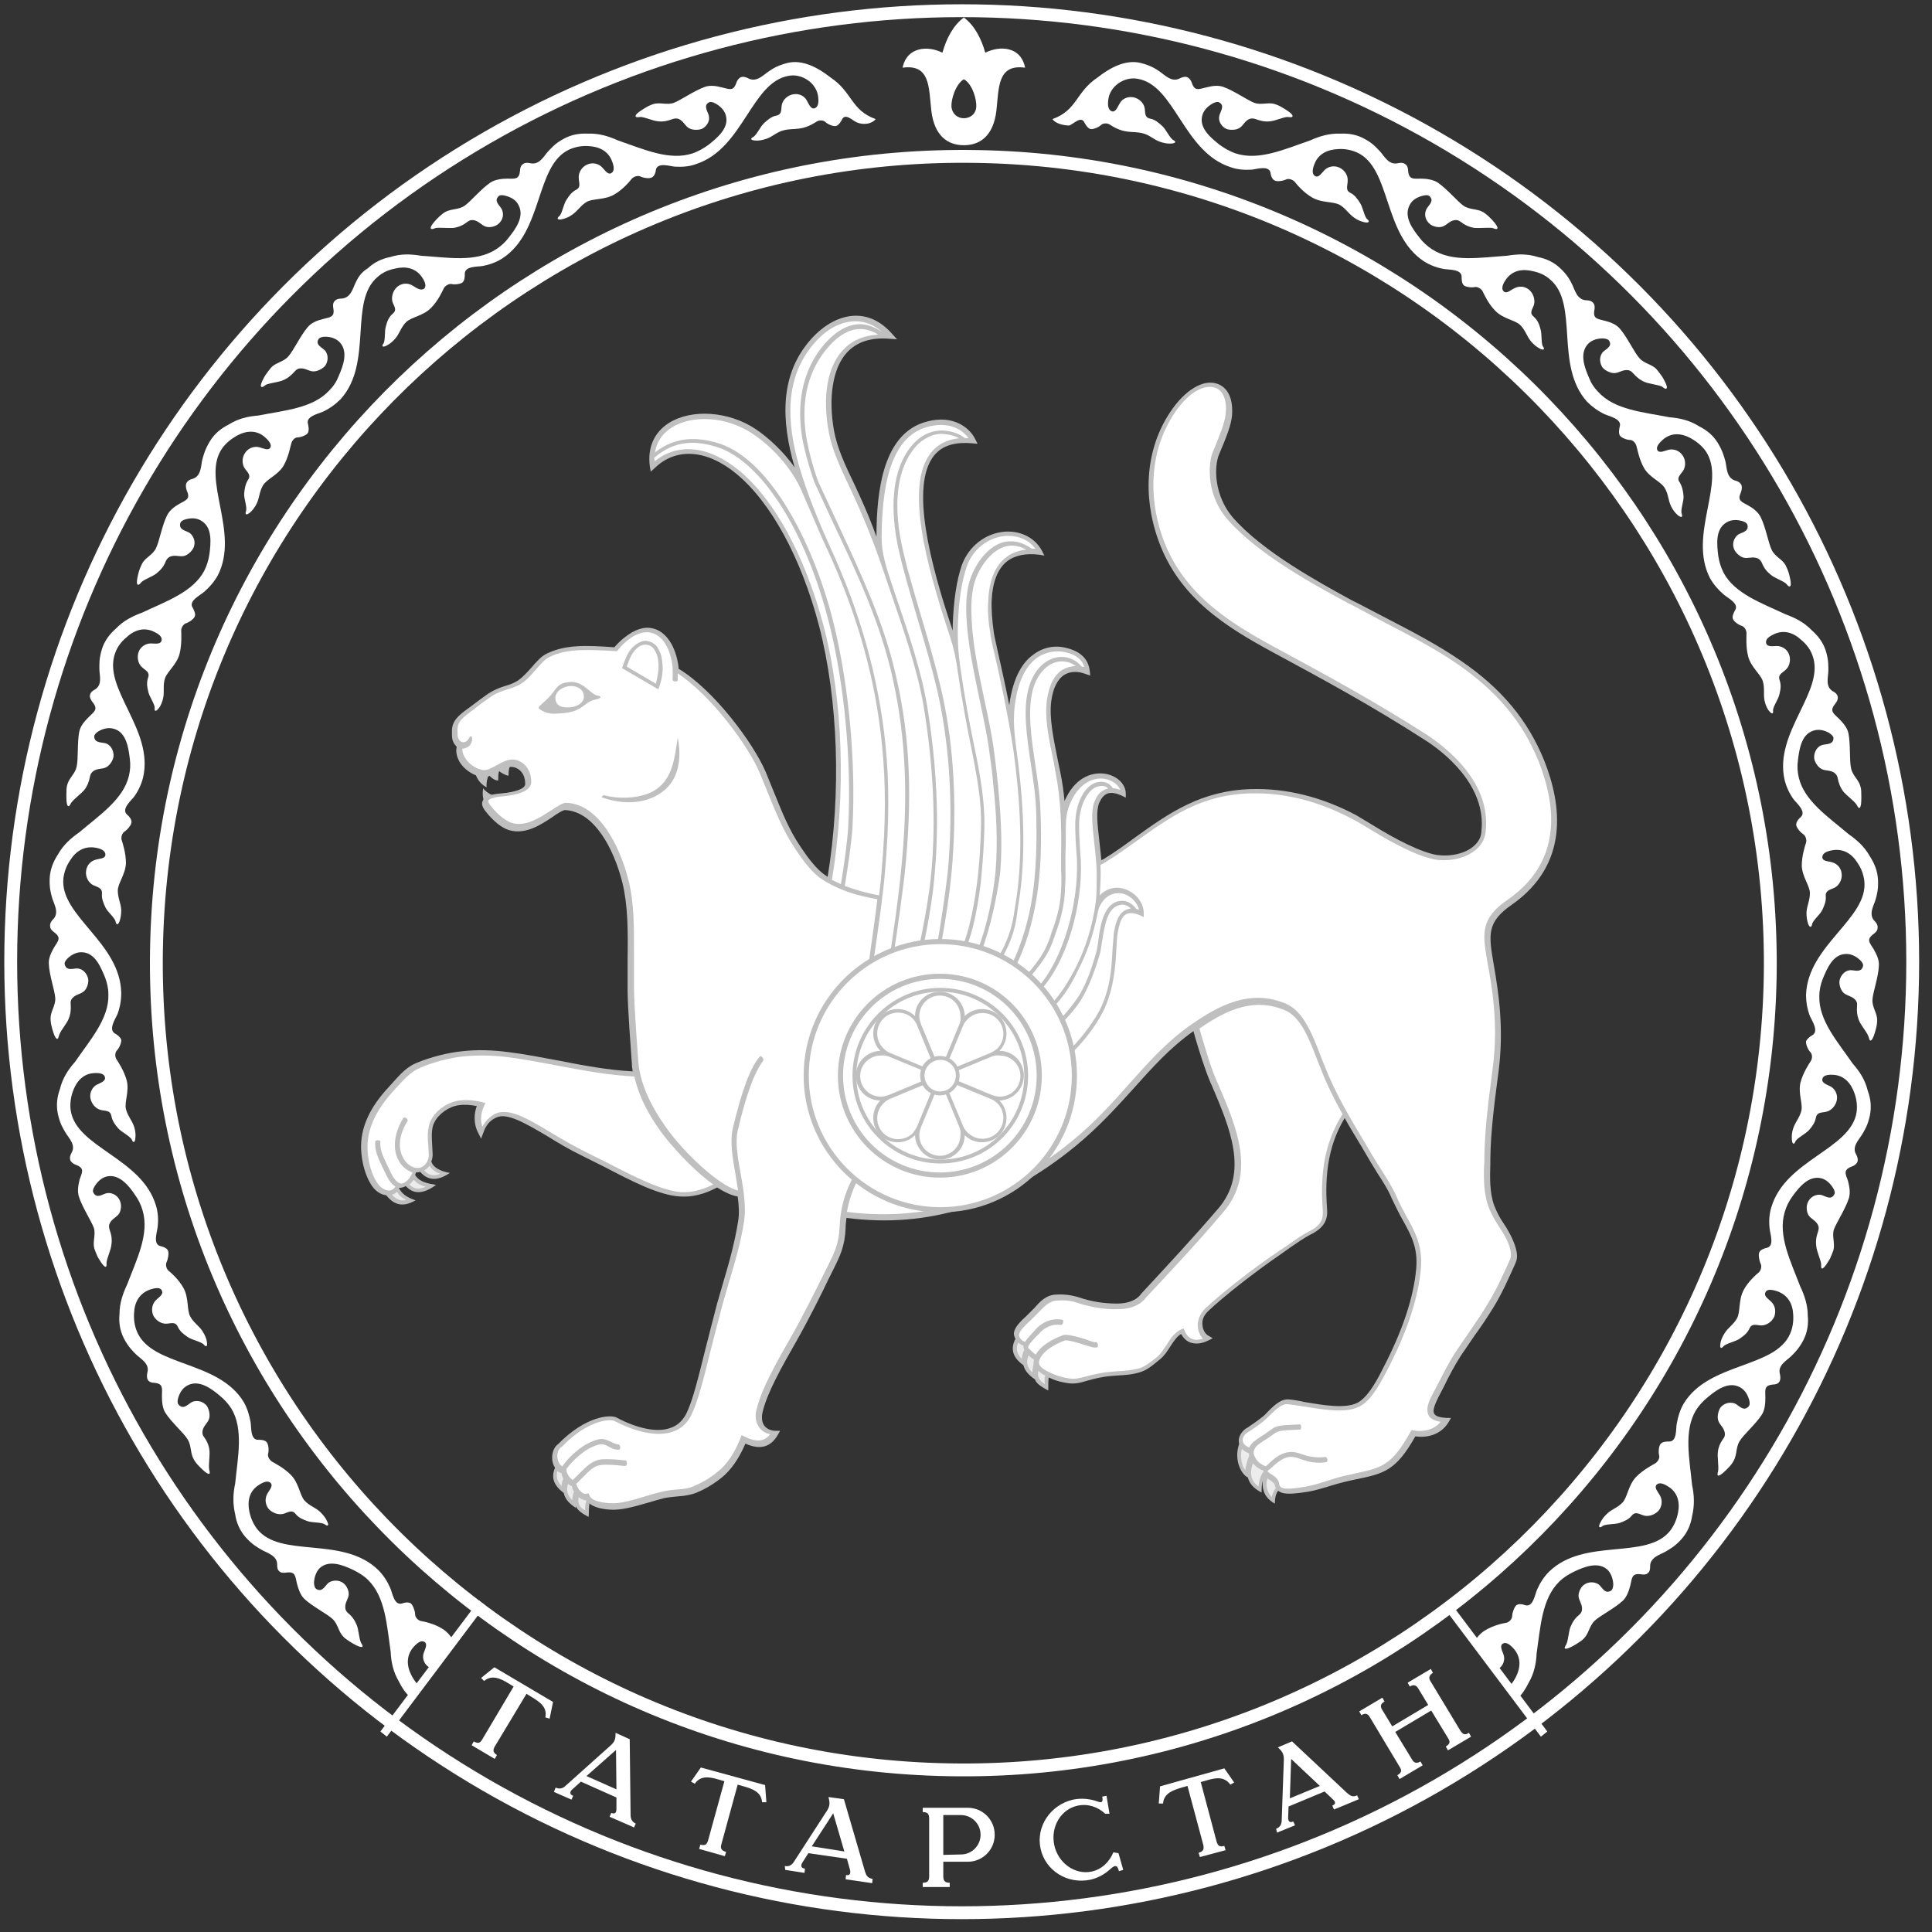
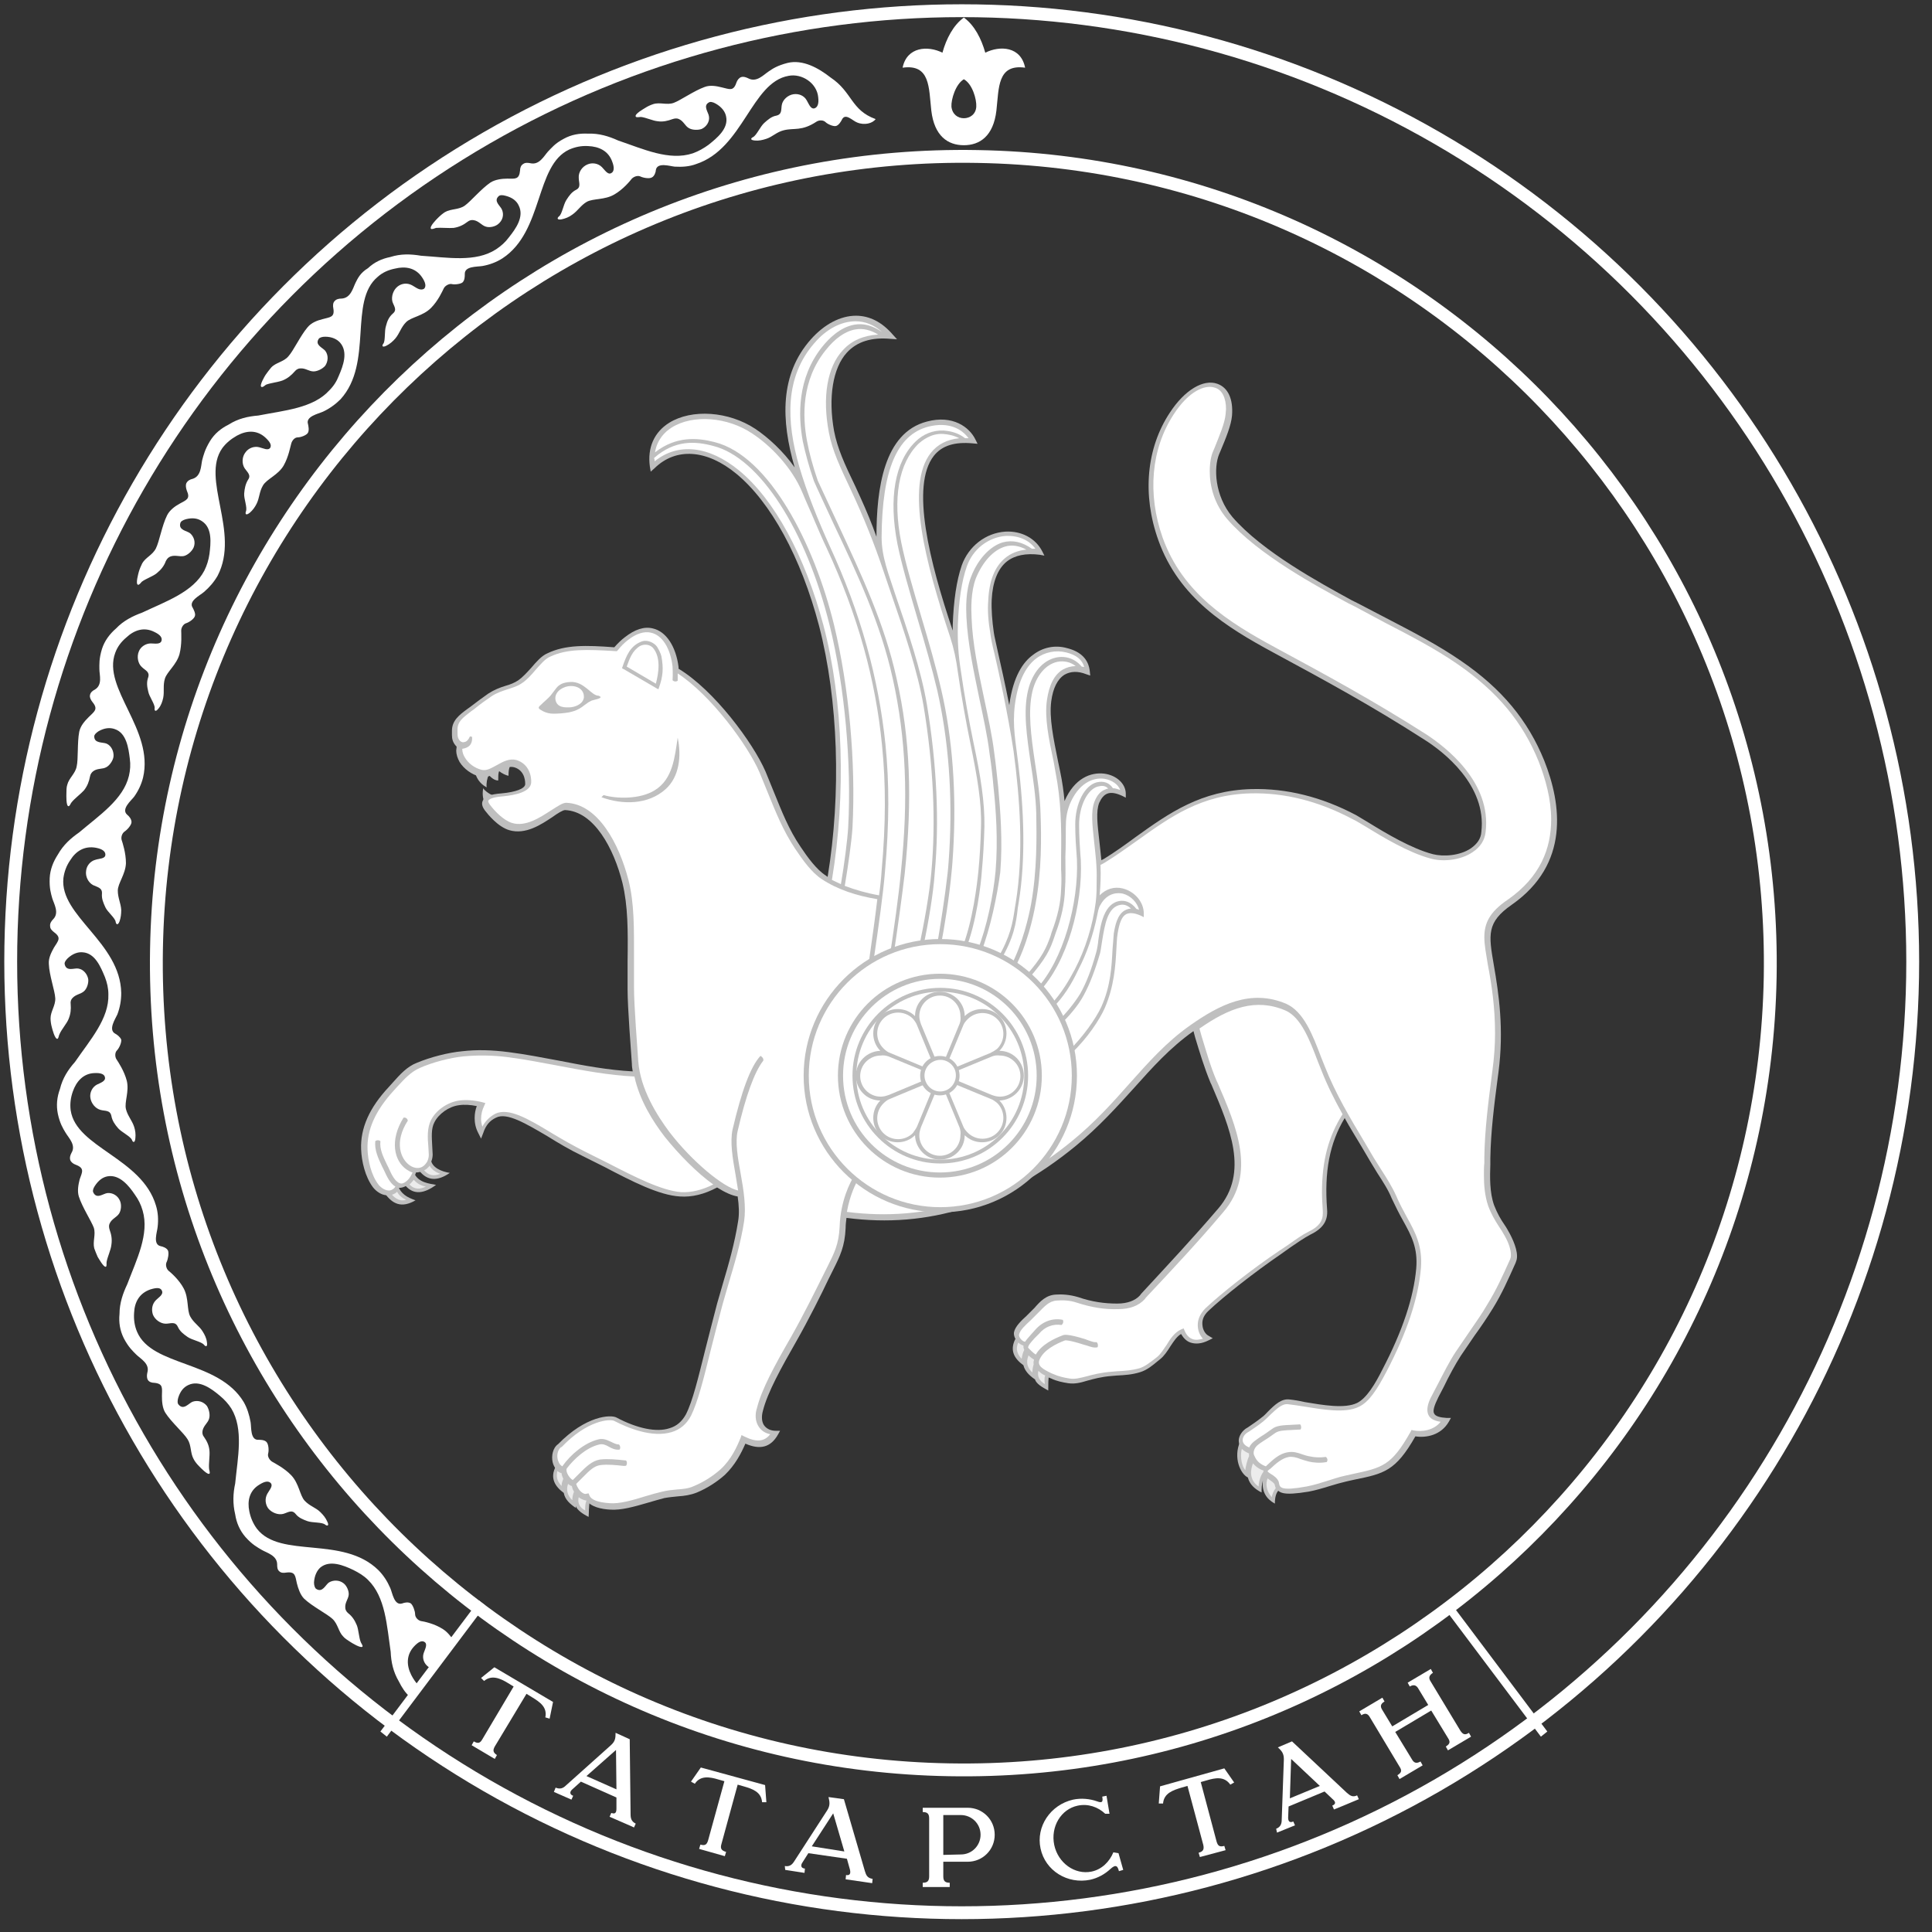
<svg xmlns="http://www.w3.org/2000/svg" width="451" height="451" viewBox="0 0 451 451" fill="none">
  <rect x="0" y="0" width="451" height="451" fill="#333333" stroke="none" />
  <g clip-path="url(#clip0)">
    <path d="M228.201 36.532L228.203 36.532C332.174 38.317 415.015 124.133 413.229 228.106C411.343 332.079 325.525 415.017 221.556 413.132L221.554 413.132C117.583 411.346 34.743 325.53 36.528 221.558C38.314 117.586 124.131 34.647 228.201 36.532Z" stroke="white" stroke-width="3" />
-     <path fill-rule="evenodd" clip-rule="evenodd" d="M245.7 27.8C251.5 25.7 251.1 21.5 256.2 18.1C259 15.9 262.7 13.8 266.3 14.7C268.6 15.3 269.7 16 270.7 16.7C271.9 17.5 273.5 19.3 275.4 18.3C275.8 18.1 276.5 17.8 277.1 18C277.6 18.2 278 18.7 278.2 19.3C278.9 21.4 279.8 20.8 281.6 20.4C282.8 20.1 284.3 19.8 285.6 20.3C288.1 21.2 291.2 23.4 292.8 24C294.4 24.6 296 23.8 297.6 24.3C298.2 24.5 298.9 24.8 299.5 25.2C299.8 25.4 302 26.6 301.7 27.2C301.6 27.5 300.8 27.3 300.5 27.3C299.4 27.4 297.7 28.2 296.6 28.3C295.3 28.5 294.2 28.2 293.1 27.8C292.5 27.6 292 27.6 291.6 27.8C290.5 28.3 290.2 29.4 289.3 29.9C288.5 30.4 287.1 30.4 286.3 30.1C285.2 29.6 284.4 28.4 284.6 27.2C284.7 26.2 286.1 24.7 284.6 23.9C284.3 23.7 283.7 23.8 283 24.2C281.6 25 280.8 26.1 280.6 27.2C280 30 282.7 32.2 284.7 33.8C285.8 34.6 287 35.3 288.4 35.8C293.9 37.6 299.9 34.8 305.8 32.8C308 31.8 310.3 31.1 312.8 31.2C314.8 31.1 316.7 31.4 318.5 32.4C320.6 33.5 321.4 34.6 322.2 35.4C323.1 36.4 324.2 38.6 326.3 38.1C326.8 38 327.5 37.9 328 38.3C328.5 38.6 328.7 39.2 328.7 39.8C328.9 42 329.9 41.7 331.7 41.7C332.9 41.7 334.5 41.9 335.6 42.6C337.8 44.1 340.2 47 341.6 48C343 49 344.8 48.7 346.2 49.5C346.7 49.8 347.3 50.3 347.9 50.9C348.2 51.2 349.9 52.9 349.5 53.4C349.3 53.6 348.6 53.3 348.3 53.2C347.2 53.1 345.3 53.3 344.2 53.2C342.9 53 341.9 52.5 341 51.8C340.5 51.4 340 51.3 339.5 51.4C338.3 51.6 337.7 52.6 336.7 52.9C335.8 53.2 334.5 52.9 333.8 52.3C332.8 51.5 332.4 50.2 332.9 49C333.2 48.1 335 47 333.7 45.8C333.4 45.5 332.8 45.5 332.1 45.7C330.5 46.1 329.5 46.9 329 48C327.7 50.6 329.7 53.4 331.3 55.4C332.1 56.5 333.1 57.4 334.3 58.2C339.1 61.3 345.6 60.1 351.8 59.7C354.2 59.3 356.5 59.2 359 60C361 60.4 362.7 61.2 364.2 62.6C365.9 64.2 366.5 65.4 367 66.4C367.6 67.6 368.1 70 370.3 70.1C370.8 70.1 371.5 70.2 371.9 70.7C372.3 71.1 372.3 71.8 372.2 72.3C371.8 74.5 372.9 74.4 374.7 74.9C375.9 75.2 377.3 75.7 378.2 76.8C379.9 78.8 381.5 82.3 382.7 83.6C383.8 84.9 385.6 85 386.7 86.2C387.1 86.7 387.6 87.3 388 87.9C388.2 88.2 389.5 90.4 389 90.7C388.7 90.9 388.2 90.4 387.9 90.2C386.9 89.8 385 89.6 384 89.2C382.8 88.7 382 88 381.2 87.1C380.8 86.6 380.3 86.4 379.9 86.4C378.7 86.3 377.9 87.1 376.8 87.1C375.9 87.1 374.7 86.5 374.1 85.8C373.4 84.8 373.3 83.4 374 82.4C374.5 81.6 376.6 81 375.6 79.5C375.4 79.2 374.8 79 374.1 79C372.5 79 371.3 79.6 370.6 80.4C368.7 82.6 369.9 85.8 370.9 88.1C371.4 89.4 372.1 90.5 373.1 91.5C376.9 95.7 383.6 96.2 389.7 97.4C392.1 97.6 394.4 98.1 396.6 99.5C398.4 100.4 399.9 101.6 401 103.4C402.2 105.4 402.5 106.7 402.8 107.8C403.1 109.1 403 111.6 405.1 112.2C405.6 112.3 406.2 112.6 406.5 113.2C406.7 113.7 406.6 114.3 406.4 114.9C405.5 116.9 406.5 117.1 408.1 118C409.2 118.6 410.4 119.5 411 120.7C412.2 123.1 412.8 126.8 413.6 128.4C414.4 130 416 130.5 416.8 131.9C417.1 132.5 417.4 133.2 417.6 133.9C417.7 134.3 418.4 136.7 417.8 136.9C417.5 137 417.1 136.4 416.9 136.2C416 135.5 414.2 134.9 413.4 134.2C412.4 133.4 411.7 132.5 411.3 131.4C411 130.8 410.7 130.5 410.2 130.3C409.1 129.9 408.1 130.4 407.1 130.2C406.2 130 405.2 129.1 404.8 128.2C404.3 127 404.7 125.7 405.6 124.9C406.3 124.3 408.4 124.2 407.9 122.5C407.8 122.1 407.3 121.8 406.6 121.6C405 121.2 403.8 121.4 402.8 122.1C400.4 123.7 400.8 127.2 401.1 129.7C401.3 131.1 401.7 132.4 402.3 133.6C404.9 138.6 411.3 140.8 416.8 143.4C419 144.2 421.2 145.3 422.9 147.1C424.4 148.4 425.6 150 426.2 151.9C426.9 154.2 426.8 155.5 426.8 156.6C426.8 158 426 160.3 427.9 161.4C428.3 161.6 428.9 162 429 162.7C429.1 163.2 428.8 163.8 428.4 164.3C427 166 428 166.5 429.3 167.8C430.2 168.7 431.2 169.8 431.5 171.2C432 173.8 431.7 177.6 432.1 179.3C432.4 181 433.9 182 434.3 183.6C434.5 184.2 434.5 185 434.5 185.7C434.5 186.1 434.6 188.6 434 188.6C433.7 188.6 433.5 187.9 433.3 187.7C432.6 186.8 431.1 185.7 430.4 184.9C429.6 183.9 429.2 182.8 429 181.7C428.9 181.1 428.6 180.7 428.2 180.4C427.2 179.7 426.1 180 425.2 179.5C424.4 179.1 423.6 177.9 423.5 177C423.4 175.8 424 174.5 425.1 174C426 173.6 428 174 428 172.3C428 171.9 427.6 171.5 427 171.1C425.6 170.3 424.3 170.2 423.2 170.6C420.5 171.5 420 175 419.7 177.5C419.5 178.9 419.6 180.2 419.9 181.5C421.2 187 426.8 190.7 431.5 194.7C433.5 196.1 435.2 197.6 436.5 199.9C437.6 201.6 438.3 203.4 438.4 205.4C438.5 207.8 438.1 209 437.8 210.1C437.4 211.4 436.1 213.5 437.6 215C437.9 215.3 438.4 215.9 438.3 216.6C438.3 217.2 437.9 217.6 437.4 218C435.6 219.3 436.4 220 437.4 221.6C438 222.7 438.7 224 438.6 225.4C438.5 228.1 437.2 231.6 437.1 233.4C437 235.1 438.2 236.5 438.2 238.1C438.2 238.7 438.1 239.5 437.9 240.2C437.8 240.6 437.2 243 436.6 242.9C436.3 242.8 436.3 242.1 436.1 241.8C435.7 240.8 434.4 239.3 434 238.3C433.5 237.1 433.4 236 433.5 234.8C433.6 234.2 433.4 233.7 433.1 233.4C432.3 232.5 431.2 232.5 430.4 231.8C429.7 231.2 429.3 229.9 429.4 229C429.6 227.8 430.5 226.7 431.7 226.5C432.6 226.3 434.5 227.3 434.9 225.5C435 225.1 434.7 224.6 434.2 224.1C433 223 431.8 222.6 430.7 222.7C427.8 222.9 426.5 226.1 425.5 228.5C425 229.8 424.7 231.1 424.7 232.5C424.5 238.2 429 243.2 432.5 248.3C434.1 250.1 435.4 252.1 436 254.6C436.7 256.5 436.9 258.4 436.5 260.4C436 262.7 435.3 263.8 434.7 264.8C434 266 432.2 267.7 433.3 269.5C433.5 269.9 433.8 270.5 433.6 271.2C433.4 271.7 432.9 272.1 432.3 272.3C430.2 273.1 430.8 274 431.4 275.7C431.7 276.9 432 278.4 431.6 279.7C430.8 282.2 428.7 285.4 428.1 287C427.6 288.6 428.4 290.2 428 291.8C427.8 292.4 427.5 293.1 427.2 293.8C427 294.1 425.8 296.3 425.3 296.1C425 296 425.2 295.2 425.1 294.9C424.9 293.8 424.1 292.1 424 291C423.8 289.7 424 288.6 424.4 287.5C424.6 286.9 424.6 286.4 424.4 286C423.9 284.9 422.8 284.6 422.2 283.7C421.7 282.9 421.6 281.6 422 280.7C422.5 279.5 423.7 278.8 424.9 278.9C425.9 279 427.4 280.4 428.2 278.8C428.4 278.5 428.3 277.9 427.9 277.3C427 275.9 426 275.2 424.9 275C422.1 274.5 419.9 277.2 418.4 279.3C417.6 280.4 417 281.6 416.6 283C415 288.5 418 294.4 420.2 300.2C421.2 302.3 422 304.6 422 307.1C422.2 309.1 421.9 311 421 312.8C419.9 314.9 418.9 315.8 418.1 316.6C417.1 317.6 414.9 318.7 415.5 320.8C415.6 321.3 415.7 321.9 415.4 322.5C415.1 323 414.5 323.2 413.9 323.2C411.7 323.4 412.1 324.5 412.1 326.3C412.1 327.5 412 329.1 411.3 330.2C409.9 332.4 407 334.9 406.1 336.4C405.2 337.8 405.5 339.6 404.7 341C404.4 341.6 403.9 342.2 403.4 342.7C403.1 343 401.4 344.8 401 344.4C400.8 344.2 401.1 343.5 401.1 343.2C401.2 342.1 400.9 340.2 401 339.1C401.1 337.8 401.6 336.8 402.3 335.8C402.7 335.3 402.7 334.8 402.6 334.3C402.3 333.1 401.4 332.6 401.1 331.6C400.8 330.7 401.1 329.4 401.6 328.6C402.4 327.6 403.7 327.2 404.9 327.6C405.8 327.9 407 329.7 408.2 328.3C408.5 328 408.5 327.4 408.3 326.7C407.8 325.1 407 324.2 405.9 323.7C403.3 322.5 400.5 324.6 398.6 326.2C397.5 327.1 396.6 328.1 395.9 329.2C393 334 394.4 340.6 395 346.7C395.5 349 395.6 351.4 395 353.9C394.7 355.9 393.9 357.7 392.6 359.2C391 361 389.8 361.6 388.8 362.2C387.6 362.9 385.2 363.5 385.2 365.6C385.2 366.1 385.2 366.8 384.7 367.2C384.3 367.6 383.7 367.6 383.1 367.5C380.9 367.2 381 368.3 380.6 370C380.3 371.2 379.8 372.7 378.9 373.6C377 375.4 373.6 377.1 372.3 378.3C371 379.5 370.9 381.3 369.8 382.4C369.4 382.9 368.7 383.3 368.1 383.7C367.8 383.9 365.7 385.2 365.3 384.8C365.1 384.6 365.6 384 365.7 383.7C366.1 382.7 366.2 380.8 366.6 379.8C367.1 378.6 367.7 377.7 368.6 377C369.1 376.6 369.3 376.1 369.3 375.7C369.4 374.5 368.6 373.7 368.5 372.7C368.4 371.8 369 370.5 369.7 370C370.7 369.2 372.1 369.2 373.1 369.8C373.9 370.3 374.6 372.3 376.1 371.3C376.4 371.1 376.6 370.5 376.6 369.8C376.5 368.2 375.9 367 375.1 366.3C372.9 364.5 369.7 365.8 367.4 366.9C366.2 367.5 365 368.2 364 369.2C359.9 373.2 359.6 379.9 358.7 386C358.6 388.4 358.1 390.7 356.8 392.9C356.1 394.3 355.3 395.6 354.1 396.6L352.1 394C352.8 393.2 353.4 392.4 353.9 391.4C355 389.2 355.1 386.8 353.3 384.8C352.2 383.6 351.4 383.3 350.8 383.7C350 384.2 350.7 385.4 351 386.3C351.4 387.5 350.9 388.8 349.9 389.5C349.6 389.7 349.4 389.9 349 390L344 383.3C344.7 382.4 345.4 381.4 346.5 380.7C348.5 379.4 351 378.9 351.7 378.8C352.4 378.6 353 377.9 353 377.2C353 376.5 353.5 375.1 354 374.7C354.6 374.3 355.5 374.5 356 374.7C357.9 375.3 358.3 372.2 358.8 371.1C359.5 369.5 360.4 368.1 361.6 366.9C369.9 358.8 384.4 364.3 389.9 357.3C390.8 356.1 391.4 354.7 391.7 353.2C392.2 350.8 391.7 348.4 389.4 347C388 346.1 387.2 346.1 386.7 346.6C386.1 347.3 387 348.2 387.5 349.1C388.1 350.2 388 351.5 387.3 352.5C386.5 353.5 385 354.1 383.8 353.8C382.7 353.5 381.8 352.7 380.9 353.8C380.2 354.7 379.2 355.1 378.1 355.5C376.9 355.9 374.7 355.7 374 356.3C373.5 356.7 373 356.6 373.5 355.6C373.9 354.7 374.4 354.1 375.1 353.4C376.2 352.3 377.6 352 378.8 350.7C379.9 349.5 380.1 346.7 381.9 344.8C383.5 343.1 385.9 341.9 386.4 341.6C387 341.2 387.5 340.4 387.3 339.7C387.1 339 387.2 337.5 387.7 337C388.2 336.5 389.1 336.5 389.6 336.5C391.5 336.6 391.2 333.5 391.4 332.4C391.7 330.7 392.2 329.1 393 327.7C398.9 317.9 414.4 319.5 417.9 311.3C418.5 309.9 418.7 308.4 418.6 306.9C418.5 304.4 417.4 302.3 414.8 301.4C413.2 300.9 412.4 301 412.1 301.7C411.7 302.6 412.8 303.2 413.5 303.9C414.4 304.8 414.6 306.1 414.2 307.3C413.7 308.5 412.4 309.4 411.2 309.4C410.1 309.4 409 308.8 408.4 310.1C407.9 311.2 407.1 311.8 406.1 312.5C405.1 313.2 402.9 313.6 402.3 314.3C401.9 314.8 401.4 314.9 401.6 313.7C401.7 312.8 402.1 312 402.6 311.2C403.4 309.9 404.7 309.2 405.5 307.7C406.3 306.2 405.8 303.5 407 301.2C408.1 299.1 410.1 297.4 410.6 297C411.1 296.5 411.3 295.6 411 295C410.7 294.4 410.4 292.9 410.7 292.3C411 291.7 411.9 291.4 412.4 291.3C414.3 290.9 413.2 288 413.1 286.8C412.9 285.1 413 283.4 413.5 281.8C416.8 270.7 432.1 268.3 433.4 259.6C433.6 258.1 433.4 256.6 432.9 255.2C432.1 252.9 430.5 251 427.9 250.9C426.3 250.8 425.5 251.2 425.4 251.9C425.2 252.8 426.5 253.2 427.3 253.6C428.4 254.2 429 255.5 428.8 256.7C428.6 258 427.6 259.2 426.4 259.5C425.3 259.8 424.2 259.5 423.9 260.9C423.7 262 423.1 262.9 422.3 263.8C421.5 264.7 419.4 265.7 419.1 266.5C418.9 267.1 418.4 267.3 418.3 266.1C418.2 265.2 418.3 264.3 418.6 263.4C419.1 261.9 420.1 260.9 420.5 259.3C420.9 257.7 419.7 255.2 420.3 252.7C420.9 250.4 422.3 248.3 422.7 247.7C423.1 247.1 423.1 246.1 422.6 245.6C422.1 245.1 421.5 243.8 421.6 243.1C421.8 242.5 422.6 241.9 423 241.7C424.7 240.8 423 238.3 422.5 237.2C421.9 235.6 421.6 234 421.6 232.2C422 220.6 436.2 214.4 435.2 205.6C435 204.1 434.5 202.7 433.6 201.4C432.3 199.3 430.3 198 427.6 198.5C426 198.8 425.4 199.4 425.4 200.1C425.4 201.1 426.8 201 427.7 201.3C428.9 201.6 429.8 202.7 429.9 203.9C430.1 205.2 429.4 206.6 428.3 207.2C427.3 207.7 426.1 207.8 426.2 209.2C426.3 210.4 425.9 211.3 425.4 212.4C424.9 213.5 423.1 214.9 423 215.8C422.9 216.4 422.5 216.7 422.1 215.7C421.8 214.8 421.7 214 421.7 213C421.8 211.4 422.5 210.2 422.5 208.5C422.5 206.8 420.7 204.7 420.6 202.1C420.6 199.7 421.4 197.3 421.6 196.7C421.8 196 421.5 195.1 420.9 194.7C420.3 194.3 419.3 193.2 419.3 192.5C419.3 191.8 419.9 191.1 420.3 190.8C421.8 189.5 419.4 187.5 418.7 186.6C417.7 185.2 417 183.7 416.6 182.1C414 170.9 426.2 161.3 423.1 153C422.6 151.6 421.7 150.4 420.5 149.4C418.7 147.7 416.4 146.9 414 148.1C412.5 148.8 412.1 149.5 412.3 150.2C412.6 151.1 413.9 150.8 414.8 150.8C416 150.8 417.2 151.6 417.6 152.7C418.1 153.9 417.8 155.5 416.9 156.3C416.1 157.1 415 157.4 415.4 158.7C415.8 159.8 415.7 160.8 415.4 162C415.2 163.2 413.8 165 413.9 165.9C414 166.5 413.7 166.9 413 166C412.4 165.3 412.1 164.4 411.9 163.5C411.6 162 412 160.6 411.5 159C411 157.4 408.8 155.8 408.1 153.3C407.5 151 407.7 148.4 407.7 147.8C407.7 147.1 407.2 146.3 406.6 146.1C405.9 145.9 404.7 145.1 404.5 144.4C404.3 143.8 404.8 142.9 405 142.5C406.1 140.9 403.3 139.6 402.4 138.8C401.1 137.7 400 136.4 399.2 135C393.9 124.8 403.2 112.4 398.1 105.2C397.2 104 396.1 103.1 394.7 102.3C392.5 101.1 390.1 100.9 388.1 102.7C386.9 103.8 386.6 104.5 386.9 105.1C387.4 105.9 388.6 105.2 389.5 105C390.7 104.7 392 105.2 392.7 106.2C393.5 107.2 393.6 108.8 392.9 109.9C392.3 110.8 391.3 111.5 392.1 112.6C392.7 113.6 392.9 114.6 393 115.8C393.1 117 392.2 119.1 392.6 120C392.8 120.6 392.6 121 391.7 120.3C391 119.7 390.5 119 390.1 118.2C389.4 116.8 389.5 115.4 388.6 113.9C387.7 112.4 385.1 111.5 383.8 109.3C382.6 107.2 382.2 104.7 382 104.1C381.8 103.4 381.2 102.7 380.5 102.7C379.8 102.7 378.4 102.2 378.1 101.6C377.8 101 378 100.1 378.1 99.6C378.7 97.8 375.7 97.2 374.6 96.7C373.1 96 371.7 95 370.5 93.8C362.8 85.3 368.7 70.9 361.8 65.2C360.7 64.2 359.3 63.6 357.8 63.3C355.4 62.7 353 63.1 351.5 65.3C350.6 66.6 350.5 67.5 351 68C351.7 68.7 352.6 67.7 353.5 67.3C354.6 66.7 355.9 66.8 356.9 67.6C357.9 68.4 358.4 69.9 358.1 71.1C357.8 72.1 356.9 73 358 73.9C358.9 74.7 359.3 75.6 359.6 76.8C360 78 359.7 80.2 360.2 80.9C360.6 81.4 360.5 81.9 359.5 81.4C358.7 81 358 80.4 357.4 79.7C356.4 78.5 356.1 77.1 354.9 75.9C353.7 74.7 351 74.5 349.1 72.6C347.4 70.9 346.4 68.6 346.1 68C345.8 67.4 344.9 66.9 344.3 67C343.6 67.2 342.1 67 341.7 66.6C341.2 66.1 341.2 65.2 341.2 64.7C341.3 62.8 338.3 63 337.1 62.8C335.4 62.5 333.8 61.9 332.4 61C322.8 54.7 324.8 39.3 316.8 35.6C315.4 35 314 34.7 312.4 34.8C309.9 34.9 307.7 35.9 306.8 38.4C306.2 39.9 306.4 40.8 307 41.1C307.8 41.6 308.5 40.4 309.2 39.7C310.1 38.8 311.5 38.6 312.6 39.1C313.8 39.6 314.7 40.9 314.6 42.2C314.6 43.3 314 44.4 315.2 45C316.2 45.5 316.8 46.3 317.5 47.4C318.2 48.5 318.5 50.7 319.2 51.2C319.7 51.6 319.7 52.1 318.6 51.9C317.7 51.7 316.9 51.4 316.1 50.8C314.8 49.9 314.1 48.6 312.7 47.8C311.2 47 308.5 47.4 306.3 46.1C304.2 44.9 302.6 42.9 302.2 42.4C301.7 41.9 300.8 41.6 300.2 41.9C299.6 42.2 298.1 42.5 297.5 42.1C296.9 41.8 296.6 40.8 296.6 40.4C296.3 38.5 293.3 39.5 292.2 39.6C290.5 39.7 288.8 39.6 287.2 39C276.2 35.4 274.3 19.9 265.6 18.4C262.5 17.8 259 20.1 258.7 23.4C258.5 25 258.9 25.8 259.6 26C260.5 26.2 260.9 24.9 261.4 24.1C262 23 263.3 22.5 264.5 22.7C265.8 22.9 267 24 267.2 25.2C267.4 26.3 267.1 27.4 268.5 27.7C269.6 27.9 270.4 28.6 271.3 29.4C272.2 30.2 273.1 32.3 273.9 32.7C274.5 33 274.6 33.4 273.5 33.5C272.6 33.6 271.7 33.4 270.8 33.1C269.3 32.6 268.4 31.5 266.7 31.1C264.3 30.5 262.6 31.4 259.1 29.1C258.5 28.7 257.5 28.7 257 29.2C256.5 29.7 255.1 30.3 254.5 30.1C253.9 29.9 253.4 29.1 253.2 28.7C252.4 26.9 250.7 28.9 249.6 29.3C248.2 29.3 246.3 28.8 245.7 27.8Z" fill="white" />
    <path fill-rule="evenodd" clip-rule="evenodd" d="M204.4 27.8C198.6 25.7 199 21.5 193.9 18.1C191.1 15.9 187.4 13.8 183.8 14.7C181.5 15.3 180.4 16 179.4 16.7C178.2 17.5 176.6 19.3 174.7 18.3C174.3 18.1 173.6 17.8 173 18C172.5 18.2 172.1 18.7 171.9 19.3C171.2 21.4 170.3 20.8 168.5 20.4C167.3 20.1 165.8 19.8 164.5 20.3C162 21.2 158.9 23.4 157.3 24C155.7 24.6 154.1 23.8 152.5 24.3C151.9 24.5 151.2 24.8 150.6 25.2C150.3 25.4 148.1 26.6 148.4 27.2C148.5 27.5 149.3 27.3 149.6 27.3C150.7 27.4 152.4 28.2 153.5 28.3C154.8 28.5 155.9 28.2 157 27.8C157.6 27.6 158.1 27.6 158.5 27.8C159.6 28.3 159.9 29.4 160.8 29.9C161.6 30.4 163 30.4 163.8 30.1C164.9 29.6 165.7 28.4 165.5 27.2C165.4 26.2 164 24.7 165.5 23.9C165.8 23.7 166.4 23.8 167.1 24.2C168.5 25 169.3 26.1 169.5 27.2C170.1 30 167.4 32.2 165.4 33.8C164.3 34.6 163.1 35.3 161.7 35.8C156.2 37.6 150.2 34.8 144.3 32.8C142.1 31.8 139.8 31.1 137.3 31.2C135.3 31.1 133.4 31.4 131.6 32.4C129.5 33.5 128.7 34.6 127.9 35.4C127 36.4 125.9 38.6 123.8 38.1C123.3 38 122.6 37.9 122.1 38.3C121.6 38.6 121.4 39.2 121.4 39.8C121.2 42 120.2 41.7 118.4 41.7C117.2 41.7 115.6 41.9 114.5 42.6C112.3 44.1 109.9 47 108.5 48C107.1 49 105.3 48.7 103.9 49.5C103.4 49.8 102.8 50.3 102.2 50.9C101.9 51.2 100.2 52.9 100.6 53.4C100.8 53.6 101.5 53.3 101.8 53.2C102.9 53.1 104.8 53.3 105.9 53.2C107.2 53 108.2 52.5 109.1 51.8C109.6 51.4 110.1 51.3 110.6 51.4C111.8 51.6 112.4 52.6 113.4 52.9C114.3 53.2 115.6 52.9 116.3 52.3C117.3 51.5 117.7 50.2 117.2 49C116.9 48.1 115.1 47 116.4 45.8C116.7 45.5 117.3 45.5 118 45.7C119.6 46.1 120.6 46.9 121.1 48C122.4 50.6 120.4 53.4 118.8 55.4C118 56.5 117 57.4 115.8 58.2C111 61.3 104.5 60.1 98.3 59.7C95.9 59.3 93.6 59.2 91.1 60C89.1 60.4 87.4 61.2 85.9 62.6C84.1 63.7 83.5 65 83 66C82.4 67.2 81.9 69.6 79.7 69.7C79.2 69.7 78.5 69.8 78.1 70.3C77.7 70.7 77.7 71.4 77.8 71.9C78.2 74.1 77.1 74 75.3 74.5C74.1 74.8 72.7 75.3 71.8 76.4C70.1 78.4 68.5 81.9 67.3 83.2C66.2 84.5 64.4 84.6 63.3 85.8C62.9 86.3 62.4 86.9 62 87.5C61.8 87.8 60.5 90 61 90.3C61.3 90.5 61.8 90 62.1 89.8C63.1 89.4 65 89.2 66 88.8C67.2 88.3 68 87.6 68.8 86.7C69.2 86.2 69.7 86 70.1 86C71.3 85.9 72.1 86.7 73.2 86.7C74.1 86.7 75.3 86.1 75.9 85.4C76.6 84.4 76.7 83 76 82C75.5 81.2 73.4 80.6 74.4 79.1C74.6 78.8 75.2 78.6 75.9 78.6C77.5 78.6 78.7 79.2 79.4 80C81.3 82.2 80.1 85.4 79.1 87.7C78.6 89 77.9 90.1 76.9 91.1C73.1 95.3 66.4 95.8 60.3 97C57.9 97.2 55.6 97.7 53.4 99.1C51.6 100 50.1 101.2 49 103C47.8 105 47.5 106.3 47.2 107.4C46.9 108.7 47 111.2 44.9 111.8C44.4 111.9 43.8 112.2 43.5 112.8C43.3 113.3 43.4 113.9 43.6 114.5C44.5 116.5 43.5 116.7 41.9 117.6C40.8 118.2 39.6 119.1 39 120.3C37.8 122.7 37.2 126.4 36.4 128C35.6 129.6 34 130.1 33.2 131.5C32.9 132.1 32.6 132.8 32.4 133.5C32.3 133.9 31.6 136.3 32.2 136.5C32.5 136.6 32.9 136 33.1 135.8C34 135.1 35.8 134.5 36.6 133.8C37.6 133 38.3 132.1 38.7 131C39 130.4 39.3 130.1 39.8 129.9C40.9 129.5 41.9 130 42.9 129.8C43.8 129.6 44.8 128.7 45.2 127.8C45.7 126.6 45.3 125.3 44.4 124.5C43.7 123.9 41.6 123.8 42.1 122.1C42.2 121.7 42.7 121.4 43.4 121.2C45 120.8 46.2 121 47.2 121.7C49.6 123.3 49.2 126.8 48.9 129.3C48.7 130.7 48.3 132 47.7 133.2C45.1 138.2 38.7 140.4 33.2 143C31 143.8 28.8 144.9 27.1 146.7C25.6 148 24.4 149.6 23.8 151.5C23.1 153.8 23.2 155.1 23.2 156.2C23.2 157.6 24 159.9 22.1 161C21.7 161.2 21.1 161.6 21 162.3C20.9 162.8 21.2 163.4 21.6 163.9C23 165.6 22 166.1 20.7 167.4C19.8 168.3 18.8 169.4 18.5 170.8C18 173.4 18.3 177.2 17.9 178.9C17.6 180.6 16.1 181.6 15.7 183.2C15.5 183.8 15.5 184.6 15.5 185.3C15.5 185.7 15.4 188.2 16 188.2C16.3 188.2 16.5 187.5 16.7 187.3C17.4 186.4 18.9 185.3 19.6 184.5C20.4 183.5 20.8 182.4 21 181.3C21.1 180.7 21.4 180.3 21.8 180C22.8 179.3 23.9 179.6 24.8 179.1C25.6 178.7 26.4 177.5 26.5 176.6C26.6 175.4 26 174.1 24.9 173.6C24 173.2 22 173.6 22 171.9C22 171.5 22.4 171.1 23 170.7C24.4 169.9 25.7 169.8 26.8 170.2C29.5 171.1 30 174.6 30.3 177.1C30.5 178.5 30.4 179.8 30.1 181.1C28.8 186.6 23.2 190.3 18.5 194.3C16.5 195.7 14.8 197.2 13.5 199.5C12.4 201.2 11.7 203 11.6 205C11.5 207.4 11.9 208.6 12.2 209.7C12.6 211 13.9 213.1 12.4 214.6C12.1 214.9 11.6 215.5 11.7 216.2C11.7 216.8 12.1 217.2 12.6 217.6C14.4 218.9 13.6 219.6 12.6 221.2C12 222.3 11.3 223.6 11.4 225C11.5 227.7 12.8 231.2 12.9 233C13 234.7 11.8 236.1 11.8 237.7C11.8 238.3 11.9 239.1 12.1 239.8C12.2 240.2 12.8 242.6 13.4 242.5C13.7 242.4 13.7 241.7 13.9 241.4C14.3 240.4 15.6 238.9 16 237.9C16.5 236.7 16.6 235.6 16.5 234.4C16.4 233.8 16.6 233.3 16.9 233C17.7 232.1 18.8 232.1 19.6 231.4C20.3 230.8 20.7 229.5 20.6 228.6C20.4 227.4 19.5 226.3 18.3 226.1C17.4 225.9 15.5 226.9 15.1 225.1C15 224.7 15.3 224.2 15.8 223.7C17 222.6 18.2 222.2 19.3 222.3C22.2 222.5 23.5 225.7 24.5 228.1C25 229.4 25.3 230.7 25.3 232.1C25.5 237.8 21 242.8 17.5 247.9C15.9 249.7 14.6 251.7 14 254.2C13.3 256.1 13.1 258 13.5 260C14 262.3 14.7 263.4 15.3 264.4C16 265.6 17.8 267.3 16.7 269.1C16.5 269.5 16.2 270.1 16.4 270.8C16.6 271.3 17.1 271.7 17.7 271.9C19.8 272.7 19.2 273.6 18.6 275.3C18.3 276.5 18 278 18.4 279.3C19.2 281.8 21.3 285 21.9 286.6C22.4 288.2 21.6 289.8 22 291.4C22.2 292 22.5 292.7 22.8 293.4C23 293.7 24.2 295.9 24.7 295.7C25 295.6 24.8 294.8 24.9 294.5C25.1 293.4 25.9 291.7 26 290.6C26.2 289.3 26 288.2 25.6 287.1C25.4 286.5 25.4 286 25.6 285.6C26.1 284.5 27.2 284.2 27.8 283.3C28.3 282.5 28.4 281.2 28 280.3C27.5 279.1 26.3 278.4 25.1 278.5C24.1 278.6 22.6 280 21.8 278.4C21.6 278.1 21.7 277.5 22.1 276.9C23 275.5 24 274.8 25.1 274.6C27.9 274.1 30.1 276.8 31.5 278.9C32.3 280 32.9 281.2 33.3 282.6C34.9 288.1 31.9 294 29.7 299.8C28.7 301.9 27.9 304.2 27.9 306.7C27.7 308.7 28 310.6 28.9 312.4C30 314.5 31 315.4 31.8 316.2C32.8 317.2 35 318.3 34.4 320.4C34.3 320.9 34.2 321.5 34.5 322.1C34.8 322.6 35.4 322.8 36 322.8C38.2 323 37.8 324.1 37.8 325.9C37.8 327.1 37.9 328.7 38.6 329.8C40 332 42.9 334.5 43.8 336C44.7 337.4 44.4 339.2 45.2 340.6C45.5 341.2 46 341.8 46.5 342.3C46.8 342.6 48.5 344.4 48.9 344C49.1 343.8 48.8 343.1 48.8 342.8C48.7 341.7 49 339.8 48.9 338.7C48.8 337.4 48.3 336.4 47.6 335.4C47.2 334.9 47.2 334.4 47.3 333.9C47.6 332.7 48.5 332.2 48.8 331.2C49.1 330.3 48.8 329 48.3 328.2C47.5 327.2 46.2 326.8 45 327.2C44.1 327.5 42.9 329.3 41.7 327.9C41.4 327.6 41.4 327 41.6 326.3C42.1 324.7 42.9 323.8 44 323.3C46.6 322.1 49.4 324.2 51.3 325.8C52.4 326.7 53.3 327.7 54 328.8C56.9 333.6 55.5 340.2 54.9 346.3C54.4 348.6 54.3 351 54.9 353.5C55.2 355.5 56 357.3 57.3 358.8C58.9 360.6 60.1 361.2 61.1 361.8C62.3 362.5 64.7 363.1 64.7 365.2C64.7 365.7 64.7 366.4 65.2 366.8C65.6 367.2 66.2 367.2 66.8 367.1C69 366.8 68.9 367.9 69.3 369.6C69.6 370.8 70.1 372.3 71 373.2C72.9 375 76.3 376.7 77.6 377.9C78.9 379.1 79 380.9 80.1 382C80.5 382.5 81.2 382.9 81.8 383.3C82.1 383.5 84.2 384.8 84.6 384.4C84.8 384.2 84.3 383.6 84.2 383.3C83.8 382.3 83.7 380.4 83.3 379.4C82.8 378.2 82.2 377.3 81.3 376.6C80.8 376.2 80.6 375.7 80.6 375.3C80.5 374.1 81.3 373.3 81.4 372.3C81.5 371.4 80.9 370.1 80.2 369.6C79.2 368.8 77.8 368.8 76.8 369.4C76 369.9 75.3 371.9 73.8 370.9C73.5 370.7 73.3 370.1 73.3 369.4C73.4 367.8 74 366.6 74.8 365.9C77 364.1 80.2 365.4 82.5 366.5C83.7 367.1 84.9 367.8 85.9 368.8C90 372.8 90.3 379.5 91.2 385.6C91.3 388 91.8 390.3 93.1 392.5C93.8 393.9 94.6 395.2 95.8 396.2L97.8 393.6C97.1 392.8 96.5 392 96 391C94.9 388.8 94.8 386.4 96.6 384.4C97.7 383.2 98.5 382.9 99.1 383.3C99.9 383.8 99.2 385 98.9 385.9C98.5 387.1 99 388.4 100 389.1C100.3 389.3 100.5 389.5 100.9 389.6L105.9 382.9C105.2 382 104.5 381 103.4 380.3C101.4 379 98.9 378.5 98.2 378.4C97.5 378.2 96.9 377.5 96.9 376.8C96.9 376.1 96.4 374.7 95.9 374.3C95.3 373.9 94.4 374.1 93.9 374.3C92 374.9 91.6 371.8 91.1 370.7C90.4 369.1 89.5 367.7 88.3 366.5C80 358.4 65.5 363.9 60 356.9C59.1 355.7 58.5 354.3 58.2 352.8C57.7 350.4 58.2 348 60.5 346.6C61.9 345.7 62.7 345.7 63.2 346.2C63.8 346.9 62.9 347.8 62.4 348.7C61.8 349.8 61.9 351.1 62.6 352.1C63.4 353.1 64.9 353.7 66.1 353.4C67.2 353.1 68.1 352.3 69 353.4C69.7 354.3 70.7 354.7 71.8 355.1C73 355.5 75.2 355.3 75.9 355.9C76.4 356.3 76.9 356.2 76.4 355.2C76 354.3 75.5 353.7 74.8 353C73.7 351.9 72.3 351.6 71.1 350.3C70 349.1 69.8 346.3 68 344.4C66.4 342.7 64 341.5 63.5 341.2C62.9 340.8 62.4 340 62.6 339.3C62.8 338.6 62.7 337.1 62.2 336.6C61.7 336.1 60.8 336.1 60.3 336.1C58.4 336.2 58.7 333.1 58.5 332C58.2 330.3 57.7 328.7 56.9 327.3C51 317.5 35.5 319.1 32 310.9C31.4 309.5 31.2 308 31.3 306.5C31.4 304 32.5 301.9 35.1 301C36.7 300.5 37.5 300.6 37.8 301.3C38.2 302.2 37.1 302.8 36.4 303.5C35.5 304.4 35.3 305.7 35.7 306.9C36.2 308.1 37.5 309 38.7 309C39.8 309 40.9 308.4 41.5 309.7C42 310.8 42.8 311.4 43.8 312.1C44.8 312.8 47 313.2 47.6 313.9C48 314.4 48.5 314.5 48.3 313.3C48.2 312.4 47.8 311.6 47.3 310.8C46.5 309.5 45.2 308.8 44.4 307.3C43.6 305.8 44.1 303.1 42.9 300.8C41.8 298.7 39.8 297 39.3 296.6C38.8 296.1 38.6 295.2 38.9 294.6C39.2 294 39.5 292.5 39.2 291.9C38.9 291.3 38 291 37.5 290.9C35.6 290.5 36.7 287.6 36.8 286.4C37 284.7 36.9 283 36.4 281.4C33.1 270.3 17.8 267.9 16.5 259.2C16.3 257.7 16.5 256.2 17 254.8C17.8 252.5 19.4 250.6 22 250.5C23.6 250.4 24.4 250.8 24.5 251.5C24.7 252.4 23.4 252.8 22.6 253.2C21.5 253.8 20.9 255.1 21.1 256.3C21.3 257.6 22.3 258.8 23.5 259.1C24.6 259.4 25.7 259.1 26 260.5C26.2 261.6 26.8 262.5 27.6 263.4C28.4 264.3 30.5 265.3 30.8 266.1C31 266.7 31.5 266.9 31.6 265.7C31.7 264.8 31.6 263.9 31.3 263C30.8 261.5 29.8 260.5 29.4 258.9C29 257.3 30.2 254.8 29.6 252.3C29 250 27.6 247.9 27.2 247.3C26.8 246.7 26.8 245.7 27.3 245.2C27.8 244.7 28.4 243.4 28.3 242.7C28.1 242.1 27.3 241.5 26.9 241.3C25.2 240.4 26.9 237.9 27.4 236.8C28 235.2 28.3 233.6 28.3 231.8C28.1 220 13.9 213.8 14.8 205C15 203.5 15.5 202.1 16.4 200.8C17.7 198.7 19.7 197.4 22.4 197.9C24 198.2 24.6 198.8 24.6 199.5C24.6 200.5 23.2 200.4 22.3 200.7C21.1 201 20.2 202.1 20.1 203.3C19.9 204.6 20.6 206 21.7 206.6C22.7 207.1 23.9 207.2 23.8 208.6C23.7 209.8 24.1 210.7 24.6 211.8C25.1 212.9 26.9 214.3 27 215.2C27.1 215.8 27.5 216.1 27.9 215.1C28.2 214.2 28.3 213.4 28.3 212.4C28.2 210.8 27.5 209.6 27.5 207.9C27.5 206.2 29.3 204.1 29.4 201.5C29.4 199.1 28.6 196.7 28.4 196.1C28.2 195.4 28.5 194.5 29.1 194.1C29.7 193.7 30.7 192.6 30.7 191.9C30.7 191.2 30.1 190.5 29.7 190.2C28.2 188.9 30.6 186.9 31.3 186C32.3 184.6 33 183.1 33.4 181.5C36 170.3 23.8 160.7 26.9 152.4C27.4 151 28.3 149.8 29.5 148.8C31.3 147.1 33.6 146.3 36 147.5C37.5 148.2 37.9 148.9 37.7 149.6C37.4 150.5 36.1 150.2 35.2 150.2C34 150.2 32.8 151 32.4 152.1C31.9 153.3 32.2 154.9 33.1 155.7C33.9 156.5 35 156.8 34.6 158.1C34.2 159.2 34.3 160.2 34.6 161.4C34.8 162.6 36.2 164.4 36.1 165.3C36 165.9 36.3 166.3 37 165.4C37.6 164.7 37.9 163.8 38.1 162.9C38.4 161.4 38 160 38.5 158.4C39 156.8 41.2 155.2 41.9 152.7C42.5 150.4 42.3 147.8 42.3 147.2C42.3 146.5 42.8 145.7 43.4 145.5C44.1 145.3 45.3 144.5 45.5 143.8C45.7 143.2 45.2 142.3 45 141.9C43.9 140.3 46.7 139 47.6 138.2C48.9 137.1 50 135.8 50.8 134.4C56.1 124.2 46.8 111.8 51.9 104.6C52.8 103.4 53.9 102.5 55.3 101.7C57.5 100.5 59.9 100.3 61.9 102.1C63.1 103.2 63.4 103.9 63.1 104.5C62.6 105.3 61.4 104.6 60.5 104.4C59.3 104.1 58 104.6 57.3 105.6C56.5 106.6 56.4 108.2 57.1 109.3C57.7 110.2 58.7 110.9 57.9 112C57.3 113 57.1 114 57 115.2C56.9 116.4 57.8 118.5 57.4 119.4C57.2 120 57.4 120.4 58.3 119.7C59 119.1 59.5 118.4 59.9 117.6C60.6 116.2 60.5 114.8 61.4 113.3C62.3 111.8 64.9 110.9 66.2 108.7C67.4 106.6 67.8 104.1 68 103.5C68.2 102.8 68.8 102.1 69.5 102.1C70.2 102.1 71.6 101.6 71.9 101C72.2 100.4 72 99.5 71.9 99C71.3 97.2 74.3 96.6 75.4 96.1C76.9 95.4 78.3 94.4 79.5 93.2C87.2 84.7 81.3 70.3 88.2 64.6C89.3 63.6 90.7 63 92.2 62.7C94.6 62.1 97 62.5 98.5 64.7C99.4 66 99.5 66.9 99 67.4C98 68 97 67 96.2 66.6C95.1 66 93.8 66.1 92.8 66.9C91.8 67.7 91.3 69.2 91.6 70.4C91.9 71.4 92.8 72.3 91.7 73.2C90.8 74 90.4 74.9 90.1 76.1C89.7 77.3 90 79.5 89.5 80.2C89.1 80.7 89.2 81.2 90.2 80.7C91 80.3 91.7 79.7 92.3 79C93.3 77.8 93.6 76.4 94.8 75.2C96 74 98.7 73.8 100.6 71.9C102.3 70.2 103.3 67.9 103.6 67.3C103.9 66.7 104.8 66.2 105.4 66.3C106.1 66.5 107.6 66.3 108 65.9C108.5 65.4 108.5 64.5 108.5 64C108.4 62.1 111.4 62.3 112.6 62.1C114.3 61.8 115.9 61.2 117.3 60.3C126.9 54 124.9 38.6 132.9 34.9C134.3 34.3 135.7 34 137.3 34.1C139.8 34.2 142 35.2 142.9 37.7C143.5 39.2 143.3 40.1 142.7 40.4C141.9 40.9 141.2 39.7 140.5 39C139.6 38.1 138.2 37.9 137.1 38.4C135.9 38.9 135 40.2 135.1 41.5C135.1 42.6 135.7 43.7 134.5 44.3C133.5 44.8 132.9 45.6 132.2 46.7C131.5 47.8 131.2 50 130.5 50.5C130 50.9 130 51.4 131.1 51.2C132 51 132.8 50.7 133.6 50.1C134.9 49.2 135.6 47.9 137 47.1C138.5 46.3 141.2 46.7 143.4 45.4C145.5 44.2 147.1 42.2 147.5 41.7C148 41.2 148.9 40.9 149.5 41.2C150.1 41.5 151.6 41.8 152.2 41.4C152.8 41.1 153.1 40.1 153.1 39.7C153.4 37.8 156.4 38.8 157.5 38.9C159.2 39 160.9 38.9 162.5 38.3C173.5 34.7 175.4 19.2 184.1 17.7C187.2 17.1 190.7 19.4 191 22.7C191.2 24.3 190.8 25.1 190.1 25.3C189.2 25.5 188.8 24.2 188.3 23.4C187.7 22.3 186.4 21.8 185.2 22C183.9 22.2 182.7 23.3 182.5 24.5C182.3 25.6 182.6 26.7 181.2 27C180.1 27.2 179.3 27.9 178.4 28.7C177.5 29.5 176.6 31.6 175.8 32C175.2 32.3 175.1 32.7 176.2 32.8C177.1 32.9 178 32.7 178.9 32.4C180.4 31.9 181.3 30.8 183 30.4C185.4 29.8 187.1 30.7 190.6 28.4C191.2 28 192.2 28 192.7 28.5C193.2 29 194.6 29.6 195.2 29.4C195.8 29.2 196.3 28.4 196.5 28C197.3 26.2 199 28.2 200.1 28.6C201.8 29.3 203.7 28.8 204.4 27.8Z" fill="white" />
    <path fill-rule="evenodd" clip-rule="evenodd" d="M225 33.9C228.7 33.9 231.9 31.8 232.6 25.8C233.2 20.5 232.8 14.9 239.3 15.8C238.3 10.8 233.4 10.6 230 12.3C229.1 9.1 227.5 5.9 225 4.1C222.6 5.8 220.9 9 220 12.3C216.6 10.6 211.7 10.9 210.7 15.8C217.2 14.9 216.8 20.5 217.4 25.8C218.1 31.8 221.3 33.9 225 33.9ZM225 27.6C226.4 27.6 227.8 26.7 227.9 24.9C228 23.2 227 19.6 225 18.5C223.1 19.6 222 23.2 222.1 24.9C222.3 26.7 223.6 27.6 225 27.6Z" fill="white" />
    <path fill-rule="evenodd" clip-rule="evenodd" d="M361.2 404.2C360.7 404.6 360.2 405 359.7 405.4L336.7 374.8C337.2 374.4 337.7 374 338.2 373.6L361.2 404.2Z" fill="white" />
    <path fill-rule="evenodd" clip-rule="evenodd" d="M317.3 399.5L322.7 396.3L323.2 397.2C322.3 397.7 322.1 398.3 322.7 399.2L325 403L333.4 398L331.1 394.2C330.6 393.3 329.9 393.2 329.1 393.7L328.6 392.8L334 389.6L334.5 390.5C333.7 391 333.4 391.6 333.9 392.4L340.9 404C341.5 404.9 342 405.1 342.9 404.5L343.4 405.4L338 408.6L337.5 407.7C338.5 407.1 338.6 406.6 338 405.7L334.1 399.3L325.7 404.3L329.6 410.7C330.1 411.6 330.7 411.7 331.6 411.2L332.1 412.1L326.7 415.3L326.2 414.4C327.2 413.8 327.3 413.3 326.7 412.4L319.8 400.9C319.3 400 318.7 399.8 317.8 400.4L317.3 399.5Z" fill="white" />
    <path fill-rule="evenodd" clip-rule="evenodd" d="M297.9 426.9C298.9 426.5 299.2 425.8 299.2 424.8L299.7 410.7C299.7 409.4 299.3 408.8 298.3 407.9L301.6 406.5L314.4 418.5C315.2 419.2 315.8 419.6 316.8 419.1L317.2 420C316.4 420.3 314.9 421 311.4 422.4L311 421.5C312 421.1 311.7 420.5 311.1 420L309.2 418.2L300.8 421.7L300.7 424.3C300.7 425.1 301 425.6 301.9 425.2L302.3 426.1L298.1 427.8L297.9 426.9ZM308.1 416.9L301.4 410.6L301.1 419.8L308.1 416.9Z" fill="white" />
    <path fill-rule="evenodd" clip-rule="evenodd" d="M285.8 412.8L288.1 416.1L287.2 416.6C285.8 414.6 283.7 415 281.7 415.6L280.3 416L284 429.9C284.3 430.9 284.7 431.2 285.8 430.9L286.1 431.9L280.1 433.5L279.8 432.5C280.9 432.2 281.1 431.7 280.9 430.7L277.2 416.9L275.8 417.3C273.8 417.9 271.7 418.6 271.5 421H270.5L270.8 417L285.8 412.8Z" fill="white" />
    <path fill-rule="evenodd" clip-rule="evenodd" d="M261.1 432.6L262.2 436.5L261.2 436.8C260.9 435.6 260.5 435.1 259.2 436.3C257.9 437.5 256.3 438.4 254.5 438.8C249.2 439.9 244 436.7 242.9 431.5C241.8 426.4 245.2 421.3 250.5 420.1C252.4 419.7 254.4 419.9 256.1 420.5C257.4 421 257.5 420.5 257.3 419.4L258.3 419.2L259 423.4H258C256.3 421.8 254 421 251.6 421.5C247.7 422.3 245.2 426.4 246.1 430.7C247 434.9 250.9 437.7 254.8 436.9C257.2 436.4 259 434.6 259.9 432.4L261.1 432.6Z" fill="white" />
    <path fill-rule="evenodd" clip-rule="evenodd" d="M225.9 434.6C229.4 434.6 232.2 431.8 232.2 428.3C232.2 424.8 229.4 422 225.9 422H215.4V423C216.5 423 216.9 423.4 216.9 424.5V438C216.9 439.1 216.5 439.5 215.4 439.5V440.5C218.4 440.5 218.6 440.5 221.7 440.5V439.5C220.6 439.5 220.2 439.1 220.2 438V434.6H225.9ZM224.3 432.9C226.9 432.9 228.9 430.8 228.9 428.3C228.9 425.7 226.8 423.7 224.3 423.7H220.2V433L224.3 432.9Z" fill="white" />
    <path fill-rule="evenodd" clip-rule="evenodd" d="M183.2 435.6C184.3 435.8 184.9 435.3 185.4 434.5L193.1 422.6C193.8 421.5 193.7 420.7 193.4 419.5L197 420L201.9 436.8C202.2 437.8 202.5 438.4 203.7 438.6L203.6 439.6C202.7 439.5 201.1 439.2 197.4 438.7L197.5 437.7C198.5 437.9 198.6 437.2 198.4 436.4L197.7 433.9L188.7 432.6L187.3 434.8C186.9 435.4 186.9 436.1 187.9 436.2L187.8 437.2L183.3 436.5L183.2 435.6ZM197.1 432.2L194.5 423.3L189.5 431L197.1 432.2Z" fill="white" />
    <path fill-rule="evenodd" clip-rule="evenodd" d="M178.6 416.7L178.9 420.7H177.9C177.7 418.3 175.7 417.6 173.6 417L172.2 416.6L168.4 430.5C168.1 431.5 168.4 432 169.5 432.3L169.2 433.3L163.2 431.6L163.5 430.6C164.6 430.9 165 430.6 165.3 429.6L169.1 415.8L167.7 415.4C165.7 414.8 163.5 414.4 162.2 416.4L161.3 415.9L163.6 412.6L178.6 416.7Z" fill="white" />
    <path fill-rule="evenodd" clip-rule="evenodd" d="M129.7 417.3C130.7 417.7 131.4 417.5 132.1 416.8L142.6 407.4C143.6 406.5 143.7 405.8 143.7 404.5L147 406L147.2 423.5C147.2 424.5 147.4 425.2 148.4 425.7L148 426.6C147.2 426.2 145.7 425.6 142.3 424.1L142.7 423.2C143.7 423.6 143.9 423 143.9 422.2V419.6L135.6 415.9L133.6 417.7C133 418.2 132.9 418.9 133.8 419.2L133.4 420.1L129.3 418.3L129.7 417.3ZM143.9 417.7L143.8 408.5L136.9 414.6L143.9 417.7Z" fill="white" />
    <path fill-rule="evenodd" clip-rule="evenodd" d="M129.1 397.3L128.3 401.2L127.3 400.9C127.8 398.5 126 397.3 124.2 396.2L122.9 395.4L115.5 407.7C115 408.6 115.1 409.1 116 409.7L115.5 410.6L110.1 407.4L110.6 406.5C111.6 407.1 112.1 406.9 112.6 406L119.9 393.7L118.6 392.9C116.8 391.8 114.8 390.9 113 392.4L112.3 391.7L115.4 389.2L129.1 397.3Z" fill="white" />
    <path fill-rule="evenodd" clip-rule="evenodd" d="M88.8 404.2C89.3 404.6 89.8 405 90.3 405.4L113.3 374.8C112.8 374.4 112.3 374 111.8 373.6L88.8 404.2Z" fill="white" />
    <path d="M152.4 146.7C155.5 147.4 157.8 150.9 158.4 155.7C158.4 155.7 158.4 155.9 158.4 156.1C166.7 161.1 175.8 173.4 178.7 180.1L180.7 185C182.5 189.4 184.1 193.6 186.9 197.7C188.5 200.1 190.6 203 192.8 204.4C192.9 204.5 193.1 204.6 193.2 204.7C196.4 185.2 195.7 163.5 191.2 146.1C187 130.1 179.9 117.2 171.9 110.6C165 104.9 157.8 104.4 152.8 109.3L151.9 110.1L151.7 108.9C151.1 104.5 152.7 100.9 156.2 98.7C161.5 95.4 170.1 96 176.3 100.1C179.3 102.1 182.8 105.3 185.5 109.1C182.3 98.1 182 87.4 189.3 79.2C192.4 75.7 196.2 73.7 199.8 73.7C203 73.7 205.9 75.2 208.4 78.1L209.4 79.2L207.9 79.1C203.5 78.7 200.1 79.7 197.7 82.3C194.4 85.9 193.3 92.8 194.7 100.6C195.5 104.7 197.1 108.2 199.7 113.6L200.8 116C202.3 119.3 203.5 122.2 204.6 125.3C204.6 114.1 206.3 101 216.4 98.4C222.4 96.8 226.3 99.7 227.7 102.6L228.2 103.6L227.1 103.5C222.9 103.1 219.9 104 218 106.4C212.5 113.4 217 131.2 222.4 147.2C222.4 146.8 222.4 146.4 222.4 146C222.6 140.2 223.3 135.5 224.5 132C226.1 127.5 230.1 124.4 234.7 124.1C238.4 123.9 241.7 125.6 243.3 128.7L243.8 129.7L242.7 129.5C239.5 129.1 236.9 129.6 235 131.1C232.9 132.8 231.7 135.9 231.5 140C231.4 142.3 231.6 144.9 232 147.7C232.1 148.5 232.5 150 232.9 152C233.6 155.1 234.6 159.5 235.6 164.6C236.5 157.8 238.9 154.5 241.1 152.9C243.4 151.1 246.3 150.5 249.1 151.3C252.3 152.1 254.1 153.9 254.4 156.7L254.5 157.7L253.6 157.4C251.6 156.6 249.9 156.7 248.5 157.5C246.9 158.5 245.8 160.6 245.4 163.7C244.9 167.6 245.9 172.3 247 177.8L247.5 180.2C248 182.6 248.3 184.8 248.5 187C250.8 181.7 254.6 180.2 257.8 180.6C260.7 181 262.8 183 262.8 185.3V186.2L262 185.8C260.5 185.1 259.3 184.9 258.4 185.3C257.7 185.6 257.1 186.3 256.6 187.4C255.8 189.4 256.2 192.5 256.6 196.1C256.8 197.6 256.9 199.1 257.1 200.8C257.3 200.7 257.5 200.6 257.7 200.5C260.3 198.9 262.8 197.1 265.1 195.4C272.9 189.8 280.4 184.5 292.2 184.2C300.3 184 308.5 186 316.6 190.3C317.3 190.7 318.3 191.3 319.6 192.1C323.5 194.5 329.5 198.1 334.5 199.4C336.9 200 340.8 199.8 343.4 198C344.8 197 345.7 195.8 345.8 194.2C347.1 183.3 336.9 175.4 332.4 172.6C320.1 164.7 309.6 159 297.2 152.3C286.3 146.4 275.2 139.6 270.4 126.1C266.6 115.5 267.6 104.6 273.1 96.3C276.5 91.1 280.9 88.4 284.2 89.6C286.7 90.5 287.9 93.2 287.6 97C287.4 99.3 286.2 102.2 284.9 105.3L284.6 106C283.3 109.1 283.5 115.7 287.7 120.7C294.7 128.8 308.2 136.1 315.5 140.1L317.1 140.9L324 144.5C329.8 147.5 335.9 150.7 341.1 154.3C350.6 160.8 356.7 168.2 360.5 177.6C364.5 187.7 366.5 201.7 352.9 211.2C347 215.3 347.5 218.2 348.7 225.2C349.9 232.1 351.1 240.3 349.8 250.3L349.6 251.8C348.8 257.9 348 264.2 347.9 270.4V271.8C347.8 274.6 347.7 278.4 348.8 281.4C349.5 283.2 350.3 284.6 351.2 285.9C351.7 286.6 352.1 287.4 352.5 288.1C353.6 290.2 354.6 292.9 353.9 294.5L353.8 294.8C352 298.8 350.6 302 348.5 305.4C347.2 307.5 345.8 309.6 344.2 311.8L341 316.5C339.7 318.5 338.2 321.3 337 323.8L335.8 326.1C334.8 328.1 334.4 329.4 334.8 330C335.1 330.6 336.1 330.9 337.7 331H338.7L338.2 331.9C336.4 335 333 335.7 330.4 335.3C325.8 343.4 323.1 344 316.2 345.4L314.4 345.8C313.1 346.1 311.7 346.5 310.4 346.9C308.8 347.4 307.1 347.9 305.5 348.2C299.4 349.2 298.2 348.6 297.7 346.7L297.6 346.3C297.4 345.8 296.8 345.4 296.3 345.1C295.7 344.7 295 344.2 294.9 343.5C294.9 343.4 294.9 343.3 294.9 343.2C293.6 342.7 292.5 341.8 292 340.8C291.7 340.3 291.6 339.7 291.6 339.2C289.8 338.5 289.3 337.4 289.2 336.7C289 335.6 289.7 334.3 290.8 333.5L291.3 333.2C292.3 332.5 293.4 331.8 294.5 330.9C295.1 330.5 295.6 329.9 296.1 329.4C297.6 327.9 299.2 326.4 301.1 326.7C302.1 326.8 303.3 327 304.6 327.3C308.8 328 313.9 328.9 316.8 327.5C319 326.4 321 323.1 322.7 319.7C327.4 310.7 330 302.9 330.6 296.1C331 291.3 329.5 288.5 327.5 284.9C326.6 283.3 325.8 281.7 324.9 279.8C324.1 277.8 322.8 275.8 321.5 273.8L319.8 271L317.8 267.6C316.5 265.4 315.1 263.2 313.9 261C310.4 266.8 309.1 273.5 309.8 282.4C310 285 308.8 286.8 305.9 288.2C304.4 289 302.8 290.1 301.2 291.2L299.1 292.7C292.8 297 285.7 302.6 282.1 306C280.7 307.3 280.6 308.5 280.7 309.4C280.8 310.6 281.5 311.5 282.1 311.8L283.1 312.4L282.1 312.9C280.5 313.7 279.1 313.8 277.9 313.4C277 313.1 276.3 312.4 275.7 311.4C274.7 312 274 313.1 273.2 314.3C272.5 315.4 271.8 316.5 270.8 317.3L270.3 317.7C269.1 318.7 267.8 319.8 266.2 320.3C264.3 320.9 262.6 321 260.7 321.1L259.5 321.2C257 321.4 255.3 321.9 253.8 322.3C252.2 322.8 250.9 323.1 249.4 322.9C248.1 322.7 246.6 322.4 245.4 321.8L244.9 321.6C243.3 320.8 240.8 319.6 241.3 317.3C241.1 317.2 240.9 317.1 240.7 316.9C240.1 316.4 238.9 315.2 238.9 314.2C238.9 314.1 238.9 314.1 238.9 314C238.4 313.9 237.9 313.6 237.5 313.2C236.9 312.5 236.6 311.7 236.7 311C237 309.6 238.4 308.3 239.7 307.1L241 305.8L241.5 305.3C242.8 303.8 244.2 302.3 246.5 302.2C247.8 302.1 249.7 302.2 251.7 302.8C254.9 303.9 257.8 304.3 260.8 304.3C263.2 304.3 265 303.6 266.1 302.4L266.4 302C272.6 295.3 278.5 289 284.4 282.1C291.6 273.7 287.1 263.3 282.8 253.2L282.6 252.8C281.1 249.2 280 245.5 279 242.2L278.6 240.7C273.1 244.6 269 249.2 264.7 254C260.7 258.4 256.6 263 251 267.6C234.2 281.3 216.7 286.8 197.6 284.3C197.5 285.1 197.4 285.9 197.4 286.7C197.2 291 196.1 293.2 194.5 296.4L193.4 298.6C191.9 301.8 188.8 308 185.9 313.1C182.3 319.4 179.2 325 178.1 329.3C177.7 330.7 177.8 332.1 178.5 332.9C179.1 333.6 180 334 181.1 334H182.1L181.6 334.9C179.9 337.9 177.4 338.5 174 337C173 339.3 171.6 342 169.2 344.3C167.4 345.9 165.1 347.4 162.7 348.4C161.2 349 159.8 349.2 158.3 349.3C157.3 349.4 156.2 349.5 155.1 349.7C153.9 350 152.6 350.4 151.2 350.8C148.1 351.7 145 352.6 142.4 352.4C140.5 352.3 137.9 351.8 136.9 350.2C136.4 350.2 136 350.1 135.5 349.8C134.5 349.2 133.7 347.9 133.4 346.9C132.4 346.5 131.7 345.5 131.3 344.6C131.2 344.3 131.1 344 131.1 343.8C130.1 343.5 129.3 342.6 129 341.3C128.7 339.9 129 338 130.3 337.1L130.2 337.2C136.8 330.4 142.6 330.2 143.9 330.9C148.8 333.5 153.3 334.4 156.3 333.4C158 332.9 159.2 331.8 160.1 330.2C161.7 327.1 163 321.6 164.6 315.2C165.5 311.7 166.4 308.1 167.4 304.3L168.7 299.8C170.1 295.1 171.5 290.2 172.3 285.1C172.6 283.4 172.5 281.4 172.2 279.3C170.9 279.1 169.3 278.4 167.4 277.2C164.4 278.8 161.5 279.5 158.7 279.3C153.8 279 147.6 275.8 141.1 272.4L135.9 269.8C133 268.4 130.3 266.8 127.9 265.3C122.8 262.3 118.3 259.6 115.8 260.9C114.3 261.6 113.4 262.7 112.8 264.5L112.3 265.8L111.7 264.6C111 263.3 110.8 262.1 110.8 261C110.8 259.9 111 259 111.3 258.2C109.8 257.9 108.4 257.8 107.1 258C104.8 258.3 102.4 260 101.4 262C100.6 263.5 100.8 265.5 100.9 267.6L101 269.5C101 270.4 100.7 271.4 100.1 272.1C99.3 273.2 98.2 273.7 97.1 273.7C96.9 274.5 96.2 275.7 95.4 276.4C94.7 277 93.9 277.3 93.1 277.3C92.4 278.5 91.5 278.9 90.8 279C89.3 279.2 87.9 278.2 87.1 277.2C85.2 274.7 84.4 271 84.3 268.3C84.1 263.4 86.2 258.6 90.8 253.7L91.7 252.7C93.4 250.8 95 249 97.3 248.1C100.4 246.8 104.6 245.7 107.9 245.4C111.3 245 114.8 245.1 118.7 245.6C122.7 246.1 126.7 246.9 130.5 247.6C136.1 248.7 141.9 249.8 147.7 250.1C147.6 249.5 147.5 248.9 147.5 248.3C147.3 245.3 146.5 235.2 146.5 231V224.4C146.6 217.2 146.6 211.5 145.3 206.1C143.3 198.1 138.7 189.4 131.9 189.1C131.4 189.1 130.1 189.9 129 190.7C126.3 192.5 122.7 194.9 118.9 193.8C116.2 193 113.9 190.1 113.2 189.2C113 188.9 112.2 187.9 112.7 186.9C113.1 185.9 114.5 185.4 117.1 185.2C120.4 184.9 122.5 184.1 122.6 183.1C122.6 183 122.8 179.9 120 179.1C118.8 178.8 117.6 179.4 116.4 180.1C115 180.9 113.6 181.7 112 181.3C110.1 180.8 108.3 179.5 107.3 177.9C106.8 177 106.5 176.1 106.5 175.2C106.5 174.9 106.6 174.6 106.6 174.3C105.7 173.4 105.5 172.5 105.5 171.6C105.5 171.5 105.5 171.3 105.5 171.2V170.7V170.6C105.5 168.2 107.2 166.9 109.1 165.5L109.8 165C111.5 163.7 112.7 162.8 114 161.9C115.4 161 116.7 160.5 118 160.1C119.1 159.8 120.1 159.4 121 158.8C122 158.1 123 157 124 155.9C125.2 154.5 126.4 153.1 127.8 152.5C132 150.5 136.7 150.6 143.4 151.1C144.2 150.2 145 149.4 145.8 148.8C148.2 146.9 150.4 146.2 152.4 146.7Z" fill="#BFBFBF" />
    <path d="M166.5 276.5C162.7 273.8 158.5 269.5 155.2 265.4C152.5 261.9 149.3 256.9 148.1 251.3C142.1 251 136.2 249.9 130.4 248.8C126.6 248.1 122.6 247.3 118.7 246.8C114.9 246.3 111.4 246.3 108.2 246.6C105.1 246.9 100.9 248 98 249.3C95.9 250.2 94.4 251.9 92.8 253.6L91.9 254.6C87.6 259.3 85.6 263.8 85.8 268.4C85.9 270.8 86.6 274.3 88.4 276.6C89 277.3 90 278 91 277.9C91.5 277.8 92 277.5 92.3 277C91 276.2 90.3 274.6 89.6 273.1L89.2 272.3C88.3 270.4 87.4 268.5 87.6 266.4C87.9 266.1 88.5 266.1 88.8 266.4C88.6 268.3 89.4 269.9 90.3 271.8L90.7 272.6C91.4 274.2 92.2 275.8 93.3 276.2C93.8 276.4 94.3 276.2 94.8 275.8C95.6 275.2 96.1 274.2 96.3 273.7C95.8 273.6 95.4 273.3 94.9 273C92 271 90.9 266.2 94.2 260.9C94.7 260.8 95.1 261.1 95.2 261.6C91.9 266.7 93.6 270.6 95.6 272C96.7 272.8 98.4 273.1 99.5 271.5C99.9 271 100.1 270.2 100.1 269.6L100 267.8C99.8 265.6 99.7 263.3 100.6 261.5C101.8 259.1 104.5 257.3 107.2 256.9C108.8 256.7 110.6 256.8 112.6 257.3L113.3 257.5L113 258.2C112.6 259 112.3 260.1 112.3 261.2C112.3 261.8 112.4 262.3 112.6 263C113.3 261.7 114.3 260.7 115.6 260C118.7 258.5 123.2 261.1 128.8 264.5C131.3 266 133.9 267.5 136.7 268.9L141.9 271.5C148.3 274.8 154.4 277.9 159 278.3C161.4 278.4 163.9 277.8 166.5 276.5Z" fill="white" />
    <path d="M241.8 316.2C243.1 313.9 246 312.5 248.1 311.7C248.4 311.6 249.1 311.3 253.3 312.6L254.1 312.9C255 313.2 255.5 313.4 256 313.3C256.3 313.6 256.4 314.1 256.2 314.5C255.4 314.7 254.6 314.4 253.7 314.1L253 313.9C249.3 312.7 248.6 312.9 248.6 312.9C246.5 313.7 243.7 315.1 242.7 317.3C242 318.8 243.4 319.6 245.5 320.6L246 320.8C247.1 321.3 248.4 321.6 249.7 321.8C250.9 322 252 321.7 253.6 321.3C255.1 320.9 257 320.4 259.6 320.2L260.8 320.1C262.7 320 264.2 319.9 266 319.4C267.3 319 268.5 318 269.7 317.1L270.2 316.7C271 316 271.6 315 272.3 314C273.2 312.5 274.2 311 275.8 310.3L276.3 310.1C276.7 311.1 277.2 312.2 278.4 312.6C279.2 312.9 280 312.7 280.8 312.5C280 311.6 279.6 310.5 279.6 309.3C279.6 308.2 280 306.8 281.4 305.4C285 302 292.2 296.3 298.6 292L300.7 290.6C302.4 289.4 303.9 288.3 305.5 287.5C307.8 286.4 308.8 285.1 308.8 283.2C308.8 283.1 308.8 282.9 308.8 282.8C308.7 281.2 308.6 279.7 308.6 278.3C308.6 271 310.1 265.3 313.4 260.1C311.5 256.7 309.8 253.3 308.4 249.7L307.6 247.7C305.7 242.7 303.7 237.5 300.1 235.9C293.1 232.9 286.9 235.3 280 240.1L280.5 241.9C281.5 245.1 282.5 248.8 284 252.3L284.2 252.7C288.7 263.1 293.3 273.9 285.6 282.9C279.7 289.9 273.8 296.2 267.5 302.9L267.2 303.3C265.8 304.8 263.8 305.6 261 305.6C257.8 305.7 254.8 305.2 251.4 304.1C249.7 303.5 247.9 303.5 246.7 303.6C244.9 303.7 243.8 305 242.5 306.3L242 306.8L240.6 308.2C239.4 309.3 238.1 310.5 237.9 311.5C237.8 311.8 238 312.3 238.4 312.7C238.7 313 239 313.2 239.3 313.2C239.7 312.6 240.2 312.1 240.7 311.5L241.6 310.5C243.3 308.5 245.7 307.6 248.1 308.1C248.3 308.5 248.2 309 247.8 309.3C245.8 309 243.9 309.7 242.5 311.4L241.5 312.4C240.8 313.2 240 314 240 314.6C240.1 314.7 241.2 315.9 241.8 316.2Z" fill="white" />
    <path d="M295.5 342.3L295.7 342.1C297.1 340.8 298.6 339.3 300.7 339C301.9 338.8 302.9 339.1 304 339.5C304.6 339.7 305.2 339.9 305.9 340C306.8 340.2 308.1 340.3 309.5 340.1C309.9 340.4 310 340.9 309.7 341.3C308 341.6 306.5 341.4 305.6 341.2C304.8 341 304.2 340.8 303.6 340.6C302.6 340.2 301.7 340 300.9 340.1C299.2 340.4 297.8 341.7 296.5 342.9L296.2 343.1C296 343.3 295.9 343.4 295.9 343.4C295.9 343.6 296.4 343.9 296.7 344.1C297.4 344.5 298.2 345.1 298.5 345.9L298.6 346.4C298.8 347.2 299 348.1 305 347C306.6 346.7 308.2 346.2 309.8 345.7C311.1 345.3 312.5 344.8 313.9 344.5L315.7 344.1C322.7 342.6 324.8 342.2 329.3 334.2L329.5 333.8L329.9 333.9C332 334.3 334.7 333.9 336.3 331.9C334.9 331.7 333.9 331.2 333.5 330.4C333.3 330 333.2 329.6 333.2 329.1C333.2 328.1 333.6 326.9 334.5 325.3L335.7 323C337 320.5 338.4 317.7 339.8 315.6L343 310.9C344.5 308.7 346 306.6 347.2 304.5C349.3 301.1 350.7 298 352.5 294L352.6 293.7C352.7 293.5 352.7 293.2 352.7 292.9C352.7 291.8 352.2 290.1 351.2 288.4C350.8 287.7 350.4 287 349.9 286.3C349 284.9 348.1 283.4 347.4 281.5C346.6 279.2 346.4 276.6 346.4 274.3C346.4 273.3 346.4 272.3 346.5 271.5V270.1C346.6 263.8 347.4 257.5 348.2 251.3L348.4 249.8C348.8 246.8 349 243.9 349 241.2C349 235.1 348.2 229.8 347.3 225.1C346.9 222.6 346.5 220.6 346.5 218.8C346.5 215.5 347.7 212.9 352 210C359.6 204.7 362.1 198 362.1 191.3C362.1 186.6 360.8 181.9 359.2 177.8C355.5 168.6 349.5 161.4 340.2 155C335 151.4 329 148.3 323.2 145.3L316.3 141.6L314.7 140.8C307.3 136.8 293.7 129.5 286.5 121.2C283.4 117.6 282.4 113.4 282.4 110C282.4 108.1 282.7 106.4 283.2 105.3L283.5 104.6C284.7 101.6 285.9 98.8 286.1 96.7C286.1 96.3 286.2 95.9 286.2 95.5C286.2 92.9 285.3 91 283.6 90.5C281.3 89.7 277.5 91.3 274 96.7C268.7 104.8 267.8 115.3 271.4 125.5C276.1 138.6 286.9 145.3 297.6 151.1C310 157.8 320.5 163.5 332.9 171.4C337.5 174.4 348.2 182.6 346.8 194.2C346.6 196.1 345.6 197.7 343.8 198.9C340.9 200.9 336.6 201.2 333.9 200.4C328.7 199 322.6 195.3 318.7 192.9C317.5 192.2 316.4 191.5 315.7 191.2C307.8 187 299.8 185 291.9 185.2C280.4 185.5 273.2 190.7 265.5 196.2C263.1 197.9 260.6 199.7 258 201.3C257.7 201.5 257.3 201.7 256.9 201.9V202C257 204.4 256.9 206.7 256.7 209C258.2 207.5 260.1 206.9 262.1 207.4C264.9 208.1 267 210.6 267 213.2V214.1L266.2 213.7C264.8 213.1 263.7 213 262.9 213.4C261.9 213.9 261.3 215.4 260.9 217.9C260.7 219 260.7 220.3 260.6 221.6C260.4 225.4 260.1 230.2 257.9 235.3C256.7 238 253.9 242.3 250.1 245.9C247.7 230.9 234.8 219.5 219.2 219.5C213.2 219.5 207.6 221.2 202.9 224.1L203 223.3C203.6 219.1 204.3 214.2 204.8 209.9C199.9 209.1 195.4 207.6 191.8 205.2C189.5 203.7 187.4 200.8 185.6 198.1C182.8 193.9 181.1 189.6 179.3 185.2L177.3 180.3C174.6 174 166 162.3 158.2 157.2C158.2 157.8 158.2 158.4 158.2 158.9C157.8 159.2 157.3 159.1 157 158.8C157.1 157.6 157 155.7 157 155.6C156.5 151.3 154.6 148.3 152 147.7C150.4 147.3 148.5 147.9 146.6 149.4C145.8 150 145 150.8 144.2 151.8L144 152H143.7C137 151.6 132.4 151.4 128.4 153.3C127.2 153.8 126.1 155.2 125 156.4C124 157.6 122.9 158.8 121.8 159.5C120.8 160.2 119.7 160.5 118.5 160.9C117.3 161.3 116 161.7 114.8 162.5C113.5 163.4 112.3 164.2 110.6 165.6L109.9 166.1C108.1 167.5 106.8 168.4 106.8 170.3V170.8C106.8 171.3 106.8 171.7 106.9 172.1C107.1 172.8 107.7 173.5 108.5 173.2C109 173.1 109.4 172.6 109.7 171.9L110.2 172C110.3 173.3 109.9 174.5 107.9 174.8C107.9 175.6 108.2 176.3 108.5 176.8C109.3 178.2 110.8 179.3 112.4 179.7C113.6 180 114.7 179.3 116 178.6C117.4 177.8 118.9 177 120.5 177.4C123.5 178.3 124.1 181.2 124 182.7C123.8 184.9 120.3 185.6 117.4 185.9C114.6 186.1 114.1 186.7 114 186.9C113.9 187.1 114.1 187.5 114.4 187.9C115.6 189.5 117.6 191.5 119.5 192.1C122.7 193.1 126.1 190.8 128.6 189.2C130.2 188.2 131.3 187.4 132.2 187.4C139.6 187.7 144.5 196.9 146.7 205.4C148.1 210.9 148 216.7 148 224V230.6C148 234.7 148.8 244.8 149 247.8C149.5 254.2 153.3 260.3 156.3 264.3C161.6 271.2 168.9 277.2 172.3 277.9C172.1 276.7 171.9 275.4 171.7 274.2C171 270.3 170.4 266.6 171 263.7C173.1 254.7 175.2 249 177.5 246.5C177.6 246.5 177.6 246.5 177.7 246.6C178 246.8 178.2 247.1 178.2 247.4C178.2 247.5 178.2 247.6 178.1 247.7C176.1 250.3 174.1 255.8 172.2 264C171.6 266.6 172.2 270.2 172.9 274C173.6 277.8 174.2 281.8 173.7 285.1C172.9 290.3 171.4 295.2 170 299.9L168.7 304.4C167.7 308.1 166.8 311.7 165.9 315.2C164.3 321.7 162.9 327.3 161.3 330.5C160.3 332.4 158.8 333.7 156.8 334.3C152.2 335.7 146.5 333.3 143.4 331.7C142.5 331.2 137.2 331.4 131.1 337.8H131C130.3 338.3 129.9 339.5 130.2 340.7C130.3 341.1 130.6 342 131.3 342.3C131.3 342.2 131.4 342.2 131.4 342.1C133.2 339.6 136.4 336.8 139.7 336C140.9 335.7 141.8 336.2 142.7 336.6C143.3 336.9 143.9 337.2 144.5 337.2C144.8 337.5 144.9 338.1 144.6 338.4C143.6 338.5 142.8 338.1 142.1 337.7C141.4 337.3 140.7 337 139.9 337.2C136.8 337.9 133.9 340.7 132.3 342.8C132.2 343 132.2 343.4 132.4 343.9C132.7 344.6 133.2 345.2 133.7 345.5L135.2 344C136.8 342.4 138.2 341 140.1 340.7C142 340.5 143.9 340.7 145.8 340.9C146 340.9 146.1 340.9 146.2 341C146.4 341.3 146.4 341.7 146.2 342.1C146.1 342.2 145.9 342.2 145.6 342.2C143.7 342 141.9 341.8 140.2 342C138.6 342.2 137.5 343.4 136 344.9C136 344.9 134.9 346 134.5 346.4C134.7 347.1 135.3 348.1 136 348.5C136.3 348.7 136.6 348.8 136.9 348.7L137.4 348.6L137.6 349.1C138 350.1 139.5 350.7 142.3 350.9C144.6 351.1 147.7 350.2 150.6 349.3C151.9 348.9 153.3 348.5 154.6 348.2C155.9 347.9 156.9 347.8 158 347.7C159.4 347.6 160.7 347.5 162 346.9C164.4 345.9 166.5 344.5 168.2 343C170.7 340.7 172 337.8 172.9 335.6L173.1 335L173.7 335.3C176.5 336.7 178.4 336.6 179.8 334.8C178.8 334.6 177.9 334.1 177.3 333.3C176.7 332.5 176.4 331.6 176.4 330.5C176.4 329.9 176.5 329.3 176.7 328.7C177.8 324.3 180.8 318.8 184.6 312.2C187.5 307.1 190.5 301 192.1 297.8L193.2 295.6C194.8 292.4 195.8 290.4 196 286.4C196.2 280.2 198.5 276 199.3 274.6L200.4 275.2C199.8 276.2 198.4 278.9 197.7 282.9C216.5 285.3 233.6 279.9 250.2 266.4C255.7 261.9 259.8 257.3 263.7 252.9C268.1 248 272.2 243.3 277.9 239.3C284.6 234.6 291.9 230.8 300.2 234.3C304.3 236.1 306.4 241.5 308.4 246.8L309.2 248.8C311.7 255.2 315.1 260.9 318.7 266.9L320.7 270.3L322.4 273C323.7 275 325 277.1 325.9 279.1C326.7 281 327.6 282.6 328.4 284.1C330.4 287.7 332.1 290.9 331.7 296C331.1 303 328.5 310.9 323.7 320.1C321.5 324.3 319.6 327.3 317.2 328.4C314 330 308.6 329 304.2 328.3C302.9 328.1 301.7 327.9 300.7 327.8C299.3 327.6 298 328.9 296.6 330.2C296.1 330.7 295.5 331.3 294.9 331.8C293.8 332.7 292.7 333.4 291.7 334.1L291.2 334.4C290.4 334.9 290 335.7 290.1 336.4C290.2 337 290.7 337.5 291.6 337.9C292.1 336.8 293.1 336.2 294.4 335.3C295.1 334.9 295.9 334.3 296.9 333.6C298 332.7 299.7 332.7 301.6 332.6L303.5 332.5C303.8 332.8 303.8 333.4 303.6 333.7L301.7 333.8C299.9 333.9 298.6 333.9 297.7 334.5C296.7 335.2 295.9 335.8 295.2 336.2C293.7 337.2 293 337.6 292.7 338.7C292.6 339.1 292.6 339.5 292.9 340C293.4 341.2 294.4 341.9 295.5 342.3Z" fill="white" />
    <path fill-rule="evenodd" clip-rule="evenodd" d="M92.9 276.8C93.6 278.7 95 279.5 97 280.2C93.7 282.1 91.6 281.1 89.7 278.4C90.9 278.7 92.2 278.4 92.9 276.8ZM100.4 270.7L100.6 270.8C100.9 272.6 103.1 273.5 105 273.8C102.1 275.8 99.7 275.7 97.8 273.2C98.6 273 99.3 272.6 99.8 271.9C100.1 271.5 100.3 271.1 100.4 270.7ZM96.7 273.9C97.7 276.1 100.3 276.3 101.8 276.6C99.2 278.5 96.6 279.2 94.5 276.6C95.5 276 96.3 274.8 96.7 273.9ZM134.8 348.4C135.4 349.2 136.3 349.9 137.2 349.7C137.3 350 137.5 350.2 137.7 350.4C137.4 351.6 137.5 353.3 137.4 354.1C135.8 353.3 134.8 352.5 134.4 351.6C134.4 351.7 134.4 351.9 134.4 352C133.1 351.1 131.9 350.1 131.6 348.5C129.7 347.1 128.2 345.1 129.8 342.2L130 342C130.3 342.8 130.9 343.4 131.8 343.5C131.8 344.1 132.1 344.7 132.4 345.3C132.8 345.8 133.3 346.3 133.8 346.5C133.9 346.6 134 346.7 134.1 346.8C134.1 347.2 134.4 347.8 134.8 348.4ZM244.9 320.9C244.7 321.8 244.7 323.2 244.7 324.6C243.2 323.8 241.9 323 241.6 322C240.1 321 239.2 319.9 238.9 318.7C236.7 317.1 235.7 315.2 237 312.6L237.5 312.2C237.9 313 238.8 313.8 239.6 313.6C239.5 313.8 239.4 314 239.4 314.3C239.4 315.2 241.4 317.2 242 317C241.2 318.9 243.1 320 244.9 320.9ZM298.7 347.7C297.9 348.3 297.6 349.5 297.6 351C295.6 349.9 294.5 348.2 294.8 345.6C294.5 346.6 294.5 347.6 294.5 348.4C292.9 347.6 291.7 346.5 291.3 344.9C289.6 344.1 287.8 340.3 289.5 336.5L289.8 336.3C289.8 337.3 290.5 338.2 292.3 338.8C291.8 340.5 293.5 342.3 295.7 342.9C294.8 344.2 297.7 344.6 298.2 346.1C298.3 346.8 298.3 347.3 298.7 347.7Z" fill="#BFBFBF" />
    <path fill-rule="evenodd" clip-rule="evenodd" d="M297.8 347.4C297.3 348 296.9 349 296.9 349.5C295.6 348.1 295.4 346.4 295.9 345.1C296.5 345.6 297.1 345.9 297.4 346.3C297.6 346.4 297.6 346.9 297.8 347.4ZM294.9 343.6C294.6 344 293.9 345.2 293.8 347C291.4 345.4 292 342.8 292.5 341.6C292.8 342 293.7 342.9 295 343.3C294.9 343.5 294.9 343.5 294.9 343.6ZM291.6 339.9C291.2 340.6 290.7 342.7 290.7 343.2C289.5 341.7 289.6 339.1 289.9 338.2C290.3 338.7 291.1 339.1 291.6 339.3C291.5 339.6 291.6 339.7 291.6 339.9ZM239.1 315.1C238.8 315.7 238.6 316.4 238.5 317.2C237.5 316.2 237 314.9 237.7 313.4C238.1 313.8 238.6 314 238.9 314.1C238.9 314.4 238.9 314.7 239.1 315.1ZM241.3 318.5C241.2 318.8 241 319.5 241 320.4C239.9 319.4 239.4 318.1 240.1 316.4C240.5 316.8 240.9 317.1 241.4 317.4C241.3 317.7 241.2 318 241.3 318.5ZM243.9 323.1C242.6 322.3 242.1 321.3 242.4 320C242.8 320.4 243.3 320.8 244 321.1C243.8 321.4 243.8 322.2 243.9 323.1ZM136.6 352.6C135.1 351.8 134.8 350.6 135.1 349.5C135.4 349.8 136.2 350.2 136.9 350.3C136.6 351 136.6 351.6 136.6 352.6ZM134 348.2C133.7 348.9 133.6 349.7 133.6 350.2C132.5 349.2 132.1 347.8 132.6 346.4C132.9 346.6 133.1 346.8 133.5 346.9C133.6 347.5 133.8 347.9 134 348.2ZM131.5 345.2C131.2 346 131.1 346.3 131.1 346.9C129.8 345.5 129.9 344.4 130.1 343.4C130.4 343.6 130.7 343.8 131.1 343.9C131.1 344.3 131.3 344.8 131.5 345.2ZM96.6 275.4C97.3 276.3 98.4 276.8 99.4 277C98.2 277.6 96.8 277.8 95.6 276.5C95.9 276.2 96.3 275.8 96.6 275.4ZM100.3 272.1C100.6 272.9 101.9 273.8 102.8 274C101.1 274.7 100 274.3 99 273.2C99.5 273 99.9 272.6 100.3 272.1ZM98.6 271.7C98.6 271.6 98.6 271.6 98.7 271.5L98.6 271.7ZM94.8 280.1C93.4 280.5 92.3 279.8 91.5 278.9C91.9 278.8 92.4 278.5 92.7 278.2C93.1 279 93.8 279.6 94.8 280.1Z" fill="#ECECEC" />
    <path fill-rule="evenodd" clip-rule="evenodd" d="M247.3 239.3C248.2 241.3 248.8 243.4 249.2 245.6C252.8 242.1 255.8 237.8 257.1 235C259.3 230.1 259.5 225.5 259.7 221.7C259.8 220.3 259.9 219 260 217.9C260.3 216.1 260.8 213.5 262.6 212.5C263 212.3 263.5 212.1 264 212.1C263.3 211.4 262.5 211.1 261.7 211.2C258.5 211.6 257.9 216 257.3 219.5C257.1 220.6 257 221.7 256.8 222.5C255.6 226.6 254.4 229.7 253 232.3C251.8 234.6 249.3 237.6 247.3 239.3ZM242.5 231.6C243.4 232.6 244.2 233.7 244.9 234.9C248 231.8 249.8 228.3 250.9 226.3C253.4 221.5 255.1 216 255.8 210.5C256 208.8 256 207.2 256 205.5C256.1 202.2 255.7 199.2 255.4 196.4C255 192.6 254.6 189.4 255.5 187.1C256.1 185.6 256.9 184.7 258 184.3C258.2 184.2 258.4 184.1 258.7 184.1C258 183.3 257.1 183.4 256.3 183.6C253.9 184.2 251.9 188.1 251.9 192.6C251.9 195.3 252.1 197.9 252.2 199.5L252.3 200.7C252.8 211 249.2 224.6 242.5 231.6ZM236.7 226.3C237.5 226.9 238.3 227.5 239.1 228.2C243.6 223.2 244.3 221 245.2 218.6L245.5 217.6C246.9 213.9 247.6 210.8 247.7 207.6C247.8 206.1 247.8 204.5 247.7 203V199.8C247.8 193 247.7 186.9 246.4 180.3L246 178C244.8 172.4 243.8 167.5 244.4 163.4C244.9 159.9 246.1 157.5 248.1 156.3C249 155.8 250 155.5 251.1 155.5C249.9 154.5 248.3 154.2 246.8 154.5C244.1 155.1 241.9 157.7 241 161.4C239.9 166.1 240.7 171.9 241.6 178C242.2 181.9 242.8 185.9 242.9 189.9C243.1 195.3 243.2 203.3 241.7 211.2C241.2 214 239.8 220.6 236.7 226.3ZM229 222.4C230.3 222.8 231.6 223.3 232.8 223.9C235.9 218.6 236.4 215.4 236.9 212L237.1 210.8C239 199.3 238.1 186.4 236.6 175.3C235.9 170.7 235.1 166.5 234.2 162C233.4 158.2 232.7 154.9 232.1 152.4C231.6 150.4 231.3 148.9 231.2 148C230.7 145.1 230.5 142.5 230.7 140.1C230.9 135.6 232.2 132.3 234.6 130.3C235.9 129.2 237.6 128.5 239.6 128.3C237.9 127.4 236.2 127.1 234.6 127.6C231.9 128.4 229.4 131.1 227.8 135C226.6 138.2 226.7 142.1 226.8 144.2C227 150.2 228.4 156.7 229.7 162.9C230.6 167.2 231.6 171.6 232.1 175.8C232.5 178.5 232.7 181 233 183.5C233.5 189 234.1 196.3 233.5 203.6C232.8 209 231.2 216.7 229 222.4ZM219.6 220.9C221.3 220.9 222.9 221.1 224.6 221.3C227.1 215 228.1 206.3 228.4 203.3C228.7 200.2 228.9 196.8 229 193.1C229.2 187.4 228.1 181.3 226.6 173.9C225.5 168.6 224.4 162.4 223.6 156.9C223.2 153.9 222.7 151.5 221.8 148.7C216 131.3 211.3 113.3 217.3 105.7C218.9 103.7 221.1 102.6 223.9 102.3C222.6 101.6 221.3 101.4 220.2 101.3C217.3 101.1 215.2 102.9 214.4 103.6C209.8 108.1 208.3 116.3 210.4 126.7C211.4 131.6 213.2 137.7 215.1 144.1C216.8 149.8 218.5 155.7 219.7 160.9C222.4 172.5 223.3 185.3 222.5 198.8C222.4 200.4 222.3 202.1 222.1 203.9C221.6 209.4 220.5 216.2 219.6 220.9ZM208.6 222.9C210.5 222.2 212.5 221.6 214.5 221.3C215.7 215.7 217 208.4 217.4 203.7C218.5 191.8 217.9 178.7 215.6 164.8C214.2 156.6 211.1 147.5 208.1 138.8L206.3 133.5C204.1 126.9 201.6 120.7 198.6 114.3C196.1 109 194.3 105.2 193.5 101C191.9 92.7 193.1 85.6 196.8 81.7C198.8 79.5 201.6 78.3 205 78.1C203.2 77 201.4 76.6 199.7 76.9C197.3 77.3 194.9 79 192.7 81.8C187.1 88.8 187.3 97.2 188.4 103C188.9 105.7 189.7 108.7 190.9 112.2L195.5 122.1C201.1 134.2 206.5 145.6 209.3 158.4C212.5 172.5 213 186.5 211.2 203.9C210.6 209 209.5 217 208.6 222.9ZM197.2 206.8C198 202 198.8 196.4 199 193.2C199.8 178 198.2 160.4 194.7 145.9C190.1 127 179.6 106.4 166.8 103.2C162.9 102.2 157.9 101.7 152.9 105.6C153.4 102.6 155.2 100.8 156.8 99.8C161.7 96.7 169.8 97.3 175.6 101.2C179.6 103.8 184.9 109 187.4 115.2C188.3 117.4 189.3 119.5 190.2 121.7C191.1 123.8 192 125.9 193 128C200.2 143.5 204.4 158.6 205.9 174C206.8 182.9 206.8 192.2 205.8 203.3C205.7 204.9 205.5 206.9 205.2 209C202.3 208.5 199.6 207.7 197.2 206.8Z" fill="white" />
    <path fill-rule="evenodd" clip-rule="evenodd" d="M245.4 235.6C245.9 236.5 246.5 237.5 246.9 238.4C248.8 236.7 251 233.9 252.2 231.9C253.6 229.4 254.8 226.3 255.9 222.3C256.1 221.6 256.3 220.5 256.4 219.4C256.9 215.8 257.7 210.8 261.5 210.3C262.5 210.2 263.9 210.4 265.3 212.2C265.5 212.2 265.7 212.3 265.9 212.4C265.5 210.7 264 209.1 262.1 208.6C261.1 208.4 258.6 208.2 256.9 211.2C256.4 212 256.3 212.9 256.1 213.8C255.2 218.2 253.7 222.6 251.7 226.4C250.2 229.6 248.3 232.8 245.4 235.6ZM239.8 228.8C240.5 229.5 241.2 230.2 241.9 230.9C248.3 224.1 251.8 210.6 251.4 200.7C251.2 198 251 195.3 251 192.5C251 187.5 253.2 183.3 256.1 182.6C256.7 182.5 258.5 182.1 259.8 184C260.3 184 260.9 184.2 261.5 184.4C261 183.1 259.6 182.1 257.8 181.8C255.1 181.4 251.7 182.9 249.7 187.8C249 189.6 248.8 191.2 248.8 193.1C248.8 195.3 248.8 197.6 248.7 199.9C248.7 202.5 248.8 205.1 248.6 207.7C248.5 210.9 247.8 214.2 246.4 217.9L246.1 218.8C245.2 221.4 244.4 223.6 239.8 228.8ZM233.5 224.3C234.3 224.7 235.2 225.2 235.9 225.7C238.8 220.1 240.2 213.7 240.7 211C242.1 203.2 242 195.3 241.9 189.9C241.8 186 241.2 182 240.6 178.1C239.7 171.9 238.8 166 240 161.1C241 157 243.4 154.2 246.5 153.5C248.8 153 251 153.8 252.5 155.6C252.7 155.6 252.9 155.7 253.1 155.7C252.6 154 251.3 152.9 248.9 152.3C246.5 151.7 243.9 152.2 241.9 153.7C239.9 155.2 237.7 158.3 236.9 164.6C236.3 169.6 237.1 173.1 237.7 178.3C239 188.7 239.5 200.3 237.8 210.7L237.6 211.9C237.2 215.5 236.7 218.9 233.5 224.3ZM225.5 221.5C226.4 221.7 227.2 221.9 228.1 222.1C230.4 216.4 231.9 208.8 232.4 203.4C233 196.2 232.5 189 231.9 183.5C231.7 181.1 231.4 178.6 231 175.9C230.5 171.7 229.5 167.3 228.6 163C227.3 156.7 225.9 150.2 225.6 144.1C225.5 141.9 225.4 137.9 226.7 134.6C228.3 130.5 231.1 127.5 234.1 126.6C236.4 126 238.6 126.5 240.9 128.1C241.2 128.1 241.4 128.1 241.7 128.1C240.2 126 237.7 125 234.8 125.1C230.7 125.4 227.1 128.2 225.7 132.2C224.5 135.6 223.8 140.2 223.6 145.9C223.5 149.6 223.7 152.8 224.3 156.6C225.1 162.2 226.2 168.3 227.3 173.6C228.9 181.1 229.9 187.3 229.8 193C229.7 196.7 229.5 200.2 229.2 203.3C229 206.4 228 215 225.5 221.5ZM215.5 221.1C216.6 221 217.6 220.9 218.7 220.9C219.5 216.2 220.6 209.3 221.2 203.9C221.4 202.1 221.5 200.3 221.6 198.8C222.4 185.4 221.4 172.7 218.8 161.2C217.6 156.1 215.9 150.2 214.2 144.5C212.3 138 210.5 131.9 209.5 127C207.4 116.3 208.9 107.8 213.7 103.1C215.5 101.3 217.9 100.4 220.2 100.5C221.6 100.6 223.5 100.9 225.3 102.3C225.6 102.3 225.9 102.3 226.1 102.3C224.5 100.1 221.4 98.4 216.7 99.6C209.4 101.5 205.9 109.7 205.8 125.4C205.8 130.1 207.5 134.1 208.9 138.5C211.9 147.3 215 156.3 216.4 164.6C218.7 178.6 219.3 191.8 218.2 203.8C217.9 208.4 216.7 215.6 215.5 221.1ZM204 225.2C205.2 224.5 206.4 223.9 207.7 223.3C208.6 217.4 209.8 209.1 210.3 203.6C212.1 186.4 211.5 172.4 208.4 158.4C205.6 145.7 200.3 134.3 194.6 122.3C194.6 122.3 190 112.4 190 112.3C188.8 108.8 188 105.8 187.4 103C186.3 97 186.1 88.3 191.9 81C193.5 79 196.1 76.4 199.4 75.8C201.6 75.4 203.7 76 205.9 77.5C204 75.8 201.9 75 199.7 75C196.4 75 192.9 76.8 190.1 80.1C183.2 88 183.5 98.3 186.6 109C188.4 115.1 190.9 121.3 193.7 127.5C200.9 143.1 205.1 158.3 206.7 173.8C207.6 182.7 207.6 192.1 206.6 203.3C206.2 208.5 205 216.9 204 223.7V225.2ZM152.7 106.9C157.6 102.6 162.4 103 166.5 104.1C177.3 106.8 188.2 123.7 193.7 146.1C197.2 160.4 198.8 178 198 193.1C197.8 196.3 197.1 201.7 196.3 206.4C195.6 206.1 194.9 205.7 194.2 205.4C197.5 185.6 196.9 163.6 192.2 145.9C187.9 129.7 180.7 116.5 172.5 109.8C165.4 104 158.2 103.3 152.8 107.7C152.8 107.6 152.8 107.4 152.8 107.3C152.7 107.1 152.7 107 152.7 106.9Z" fill="white" />
    <path fill-rule="evenodd" clip-rule="evenodd" d="M126.2 164.6C127.1 163.7 127.9 163.1 128.5 162.4C129 161.8 129.4 161.2 129.8 160.7C130.5 159.8 131.4 159.3 133.1 159.2C136.4 159 138 162.4 139.7 162.4C141.4 163 138.2 163.4 138 163.6C136.9 164.1 136.1 165 135.1 165.5C134.4 165.9 133.7 166.1 132.8 166.3C131.6 166.5 130.4 166.6 129.2 166.6C128.3 166.6 127.5 166.4 126.7 166C125.6 165.4 125.5 165.2 126.2 164.6Z" fill="#BFBFBF" />
    <path fill-rule="evenodd" clip-rule="evenodd" d="M129.7 163.5C129.3 161.8 130.9 160.5 132.6 160.2C134.5 159.9 136.4 160.8 136.3 162.8C136.2 164 134.9 164.9 133.3 165.1C131.9 165.2 130.1 165.2 129.7 163.5Z" fill="white" />
    <path fill-rule="evenodd" clip-rule="evenodd" d="M145.3 155.7C146.2 153.1 147.1 150.7 149.9 149.7C151.1 149.3 152.7 150 153.4 151C153.8 151.7 154.2 152.4 154.4 153.2C154.9 156 154.8 157.8 153.8 160.6L153.7 160.9L153.3 160.7L145.6 156.2L145.2 156L145.3 155.7Z" fill="#BFBFBF" />
    <path fill-rule="evenodd" clip-rule="evenodd" d="M146.3 155.6L153.1 159.6C153.8 157 154.3 153.4 152.4 151.2C151.6 150.4 150.4 150.3 149.4 150.8C147.6 151.9 147 153.7 146.3 155.6Z" fill="white" />
    <path fill-rule="evenodd" clip-rule="evenodd" d="M140.4 186.1L140.9 185.6C144 186.5 149.4 186.6 152.8 184.5C157.1 181.9 157.5 176.7 158.2 172.2C159.1 176.5 158.6 181.3 155.4 184.2C151.3 187.9 145.3 187.9 140.4 186.1Z" fill="#BFBFBF" />
    <path fill-rule="evenodd" clip-rule="evenodd" d="M114.1 180.9C113.7 181.7 113.5 182.8 113.6 183.8C111.9 182.9 111.1 181.4 110.9 180.2C111.3 180.4 111.7 180.5 112.2 180.6C114.8 181.2 117.1 178.1 119.6 178.2C118.8 178.7 118.7 180.1 118.7 181.1C118.1 181 117.1 180.5 116.5 180C116.3 180.6 116.3 181.3 116.3 182.2C115.5 182.2 114.7 181.6 114.1 180.9ZM115.6 185.9C114.6 185.6 113.2 184.7 112.8 184C112.6 185.1 112.6 186.5 113.3 187.6C113.2 186.8 113.8 186.2 115.6 185.9Z" fill="#BFBFBF" />
    <path fill-rule="evenodd" clip-rule="evenodd" d="M251.4 251.1C251.4 233.5 237.1 219.2 219.5 219.2C201.9 219.2 187.6 233.5 187.6 251.1C187.6 268.7 201.9 283 219.5 283C237.1 283.1 251.4 268.8 251.4 251.1Z" fill="#BFBFBF" />
    <path fill-rule="evenodd" clip-rule="evenodd" d="M250.2 251.1C250.2 234.1 236.4 220.4 219.5 220.4C202.5 220.4 188.8 234.2 188.8 251.1C188.8 268.1 202.6 281.8 219.5 281.8C236.4 281.8 250.2 268.1 250.2 251.1Z" fill="white" />
    <path fill-rule="evenodd" clip-rule="evenodd" d="M243.2 251.1C243.2 238 232.6 227.3 219.4 227.3C206.3 227.3 195.6 237.9 195.6 251.1C195.6 264.2 206.2 274.9 219.4 274.9C232.6 274.9 243.2 264.2 243.2 251.1Z" fill="#BFBFBF" />
    <path fill-rule="evenodd" clip-rule="evenodd" d="M242 251.1C242 238.6 231.9 228.5 219.4 228.5C206.9 228.5 196.8 238.6 196.8 251.1C196.8 263.6 206.9 273.7 219.4 273.7C231.9 273.7 242 263.6 242 251.1Z" fill="white" />
    <path fill-rule="evenodd" clip-rule="evenodd" d="M240 251.1C240 239.8 230.8 230.6 219.5 230.6C208.2 230.6 199 239.8 199 251.1C199 262.4 208.2 271.6 219.5 271.6C230.8 271.6 240 262.5 240 251.1Z" fill="#BFBFBF" />
    <path fill-rule="evenodd" clip-rule="evenodd" d="M239.1 251.1C239.1 240.3 230.3 231.5 219.5 231.5C208.7 231.5 199.9 240.3 199.9 251.1C199.9 261.9 208.7 270.7 219.5 270.7C230.3 270.7 239.1 262 239.1 251.1Z" fill="white" />
    <path fill-rule="evenodd" clip-rule="evenodd" d="M225.2 237.2C227.4 235 231.1 235 233.3 237.2C235.5 239.4 235.5 243.1 233.3 245.3C236.5 245.3 239 247.9 239 251.1C239 254.3 236.4 256.8 233.3 256.9C235.5 259.1 235.5 262.8 233.3 265C231.1 267.2 227.4 267.2 225.2 265C225.2 268.2 222.6 270.7 219.4 270.7C216.2 270.7 213.7 268.1 213.6 265C211.4 267.2 207.7 267.2 205.5 265C203.3 262.8 203.3 259.1 205.5 256.9C202.3 256.9 199.8 254.3 199.8 251.1C199.8 247.9 202.4 245.4 205.5 245.3C203.3 243.1 203.3 239.4 205.5 237.2C207.7 235 211.4 235 213.6 237.2C213.6 234 216.2 231.5 219.4 231.5C222.6 231.5 225.2 234.1 225.2 237.2Z" fill="#BFBFBF" />
    <path fill-rule="evenodd" clip-rule="evenodd" d="M214.1 262.9L218.6 252L207.8 256.5C207.2 256.7 206.7 257.1 206.2 257.6C204.3 259.5 204.3 262.6 206.2 264.5C208.1 266.4 211.2 266.4 213.1 264.5C213.5 263.9 213.9 263.4 214.1 262.9ZM231.2 245.8L220.3 250.3L224.8 239.5C225 238.9 225.4 238.4 225.9 237.9C227.8 236 230.9 236 232.8 237.9C234.7 239.8 234.7 242.9 232.8 244.8C232.3 245.2 231.8 245.5 231.2 245.8ZM231.6 246.6L220.7 251.1L231.5 255.6C232.1 255.8 232.7 256 233.4 256C236.1 256 238.2 253.8 238.2 251.2C238.2 248.5 236 246.4 233.4 246.4C232.7 246.3 232.1 246.4 231.6 246.6ZM207.4 246.6L218.3 251.1L207.5 255.6C206.9 255.8 206.3 256 205.6 256C202.9 256 200.8 253.8 200.8 251.2C200.8 248.5 203 246.4 205.6 246.4C206.2 246.3 206.8 246.4 207.4 246.6ZM231.2 256.5L220.3 252L224.8 262.8C225 263.4 225.4 263.9 225.9 264.4C227.8 266.3 230.9 266.3 232.8 264.4C234.7 262.5 234.7 259.4 232.8 257.5C232.3 257.1 231.8 256.7 231.2 256.5ZM214.1 239.4L218.6 250.3L207.8 245.8C207.2 245.6 206.7 245.2 206.2 244.7C204.3 242.8 204.3 239.7 206.2 237.8C208.1 235.9 211.2 235.9 213.1 237.8C213.5 238.3 213.9 238.8 214.1 239.4ZM224 263.2L219.5 252.3L215 263.1C214.8 263.7 214.6 264.3 214.6 265C214.6 267.7 216.8 269.8 219.4 269.8C222.1 269.8 224.2 267.6 224.2 265C224.3 264.4 224.2 263.8 224 263.2ZM224 239L219.5 249.9L215 239.1C214.8 238.5 214.6 237.9 214.6 237.2C214.6 234.5 216.8 232.4 219.4 232.4C222.1 232.4 224.2 234.6 224.2 237.2C224.3 237.9 224.2 238.5 224 239Z" fill="white" />
    <path fill-rule="evenodd" clip-rule="evenodd" d="M224 251.1C224 248.6 222 246.5 219.4 246.5C216.9 246.5 214.8 248.5 214.8 251.1C214.8 253.6 216.8 255.7 219.4 255.7C222 255.7 224 253.6 224 251.1Z" fill="#BFBFBF" />
    <path fill-rule="evenodd" clip-rule="evenodd" d="M222.9 249.7C222.1 247.8 220 246.9 218.1 247.7C216.2 248.5 215.3 250.6 216.1 252.5C216.9 254.4 219 255.3 220.9 254.5C222.7 253.7 223.6 251.6 222.9 249.7Z" fill="white" />
    <circle cx="224.5" cy="224.5" r="222" stroke="white" stroke-width="3" />
  </g>
  <defs>
    <clipPath id="clip0">
      <rect width="450.1" height="450.1" fill="white" />
    </clipPath>
  </defs>
</svg>